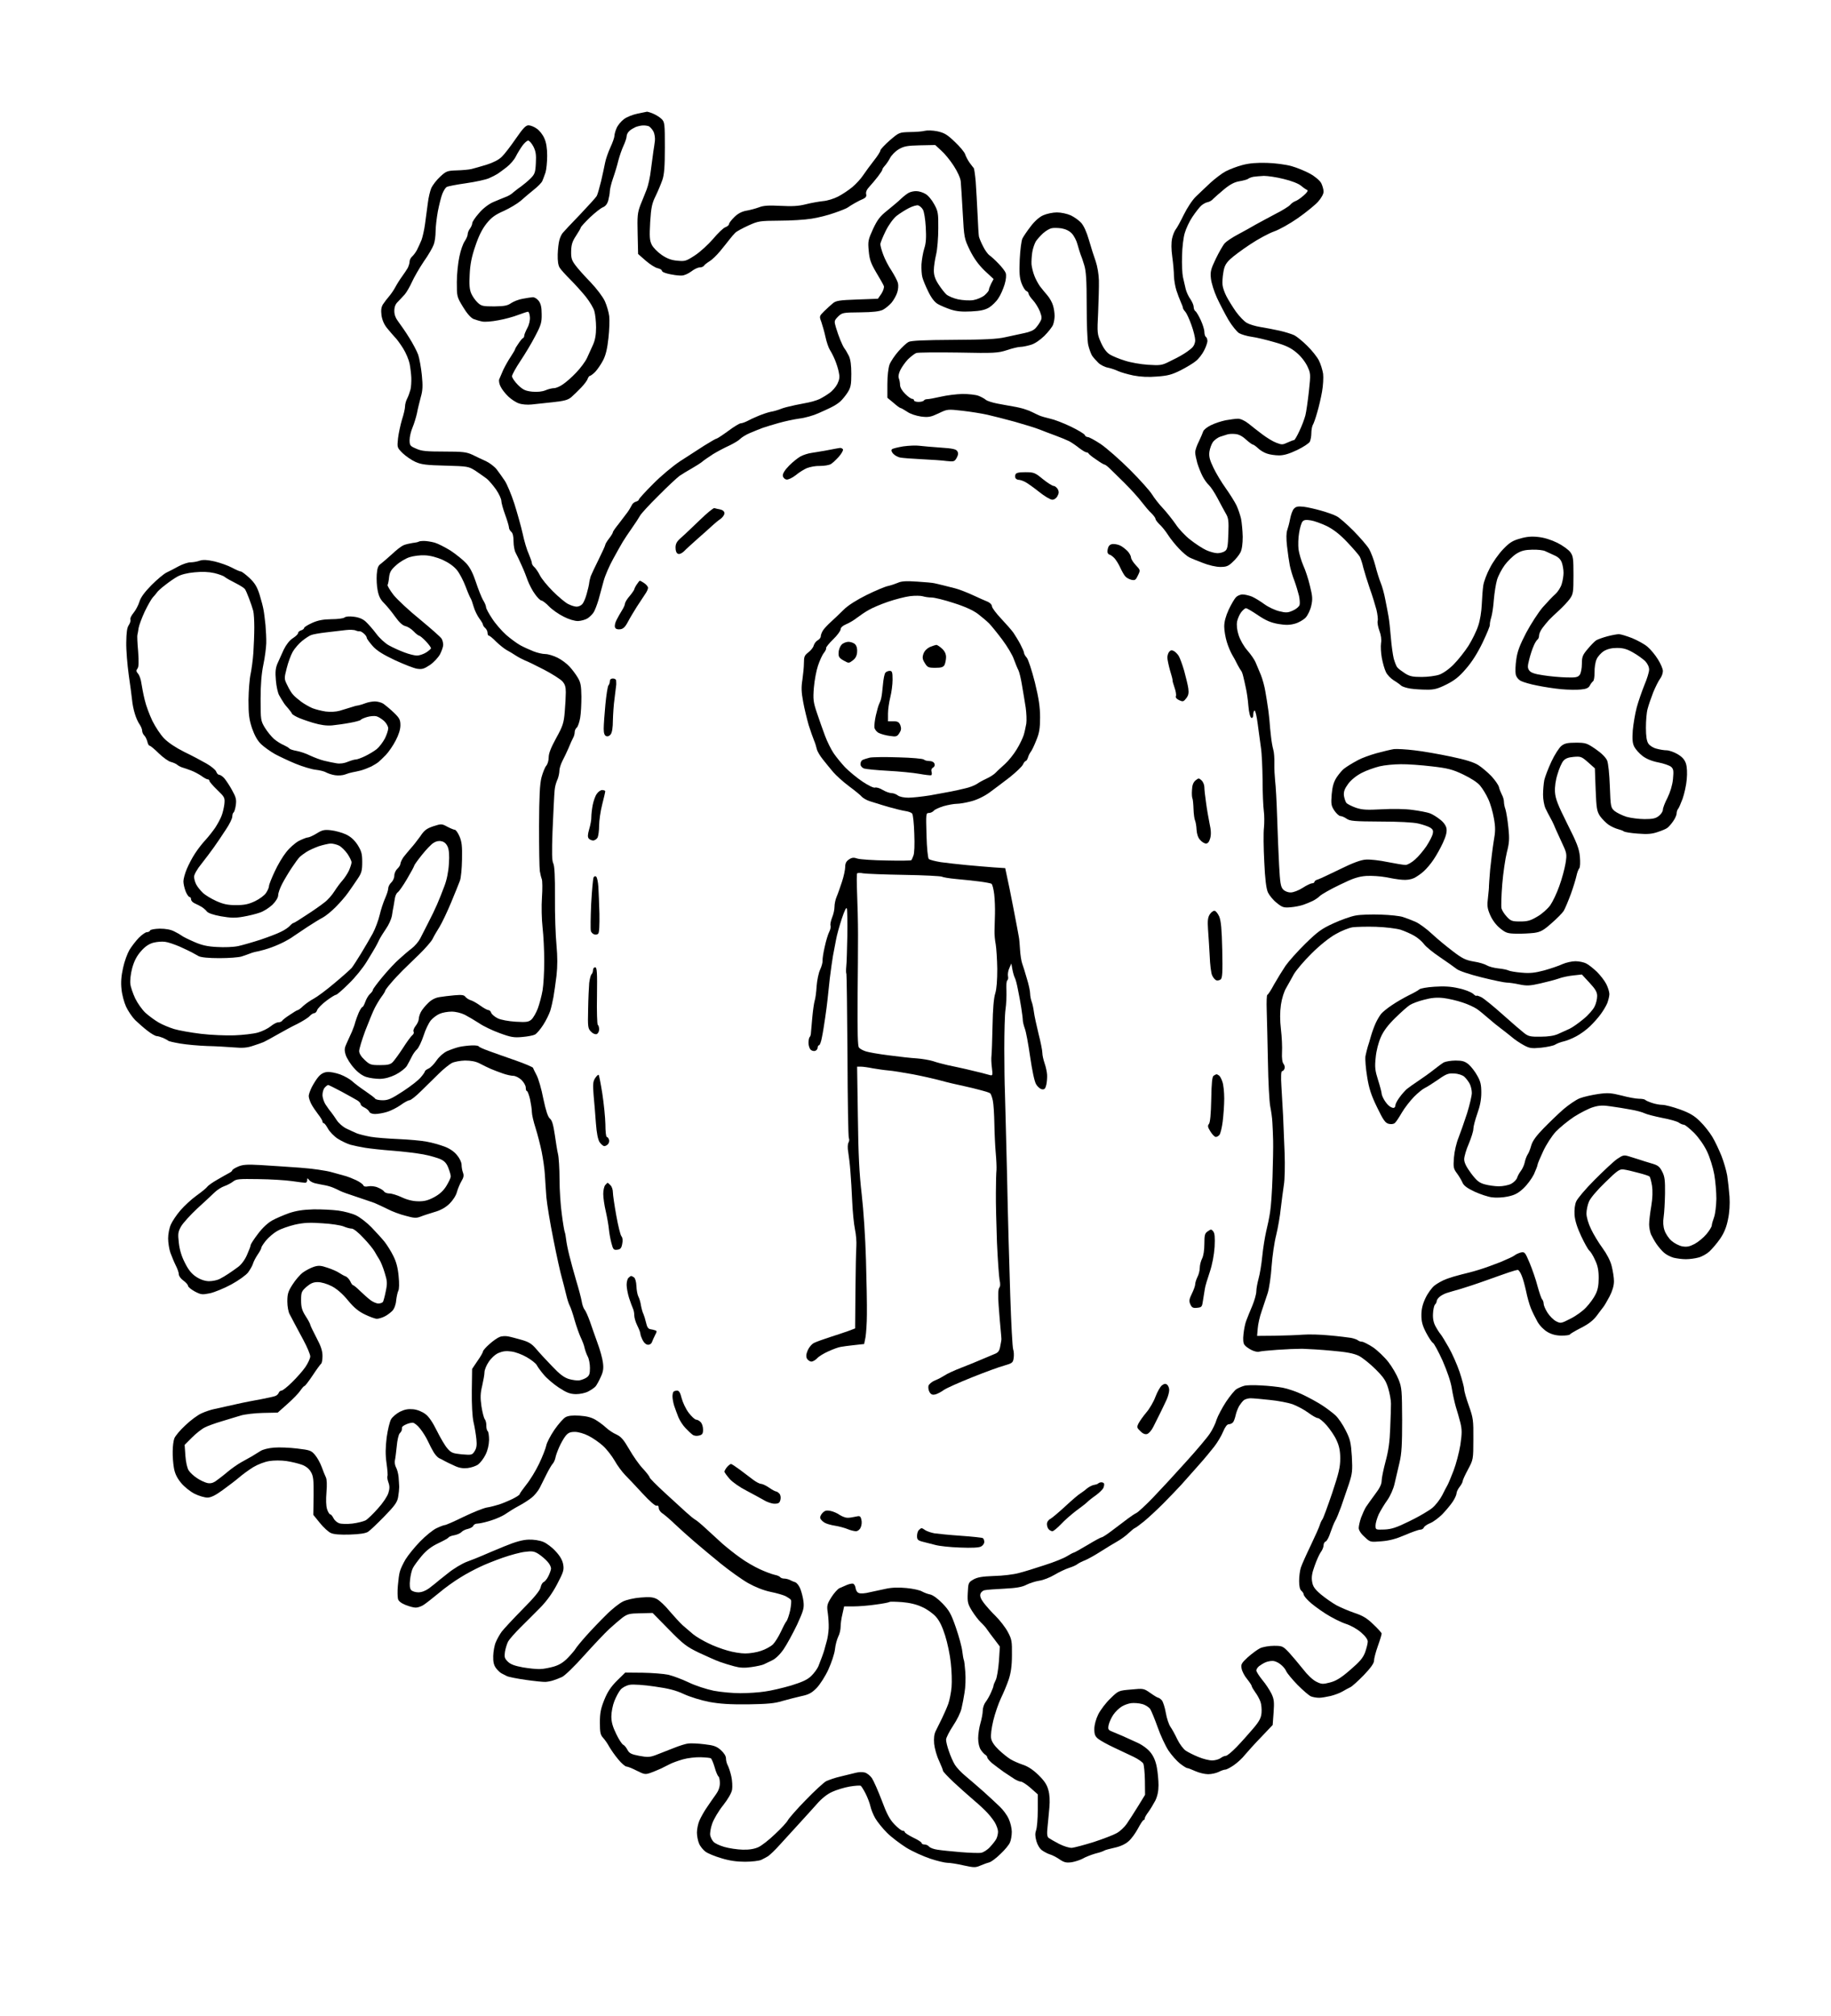
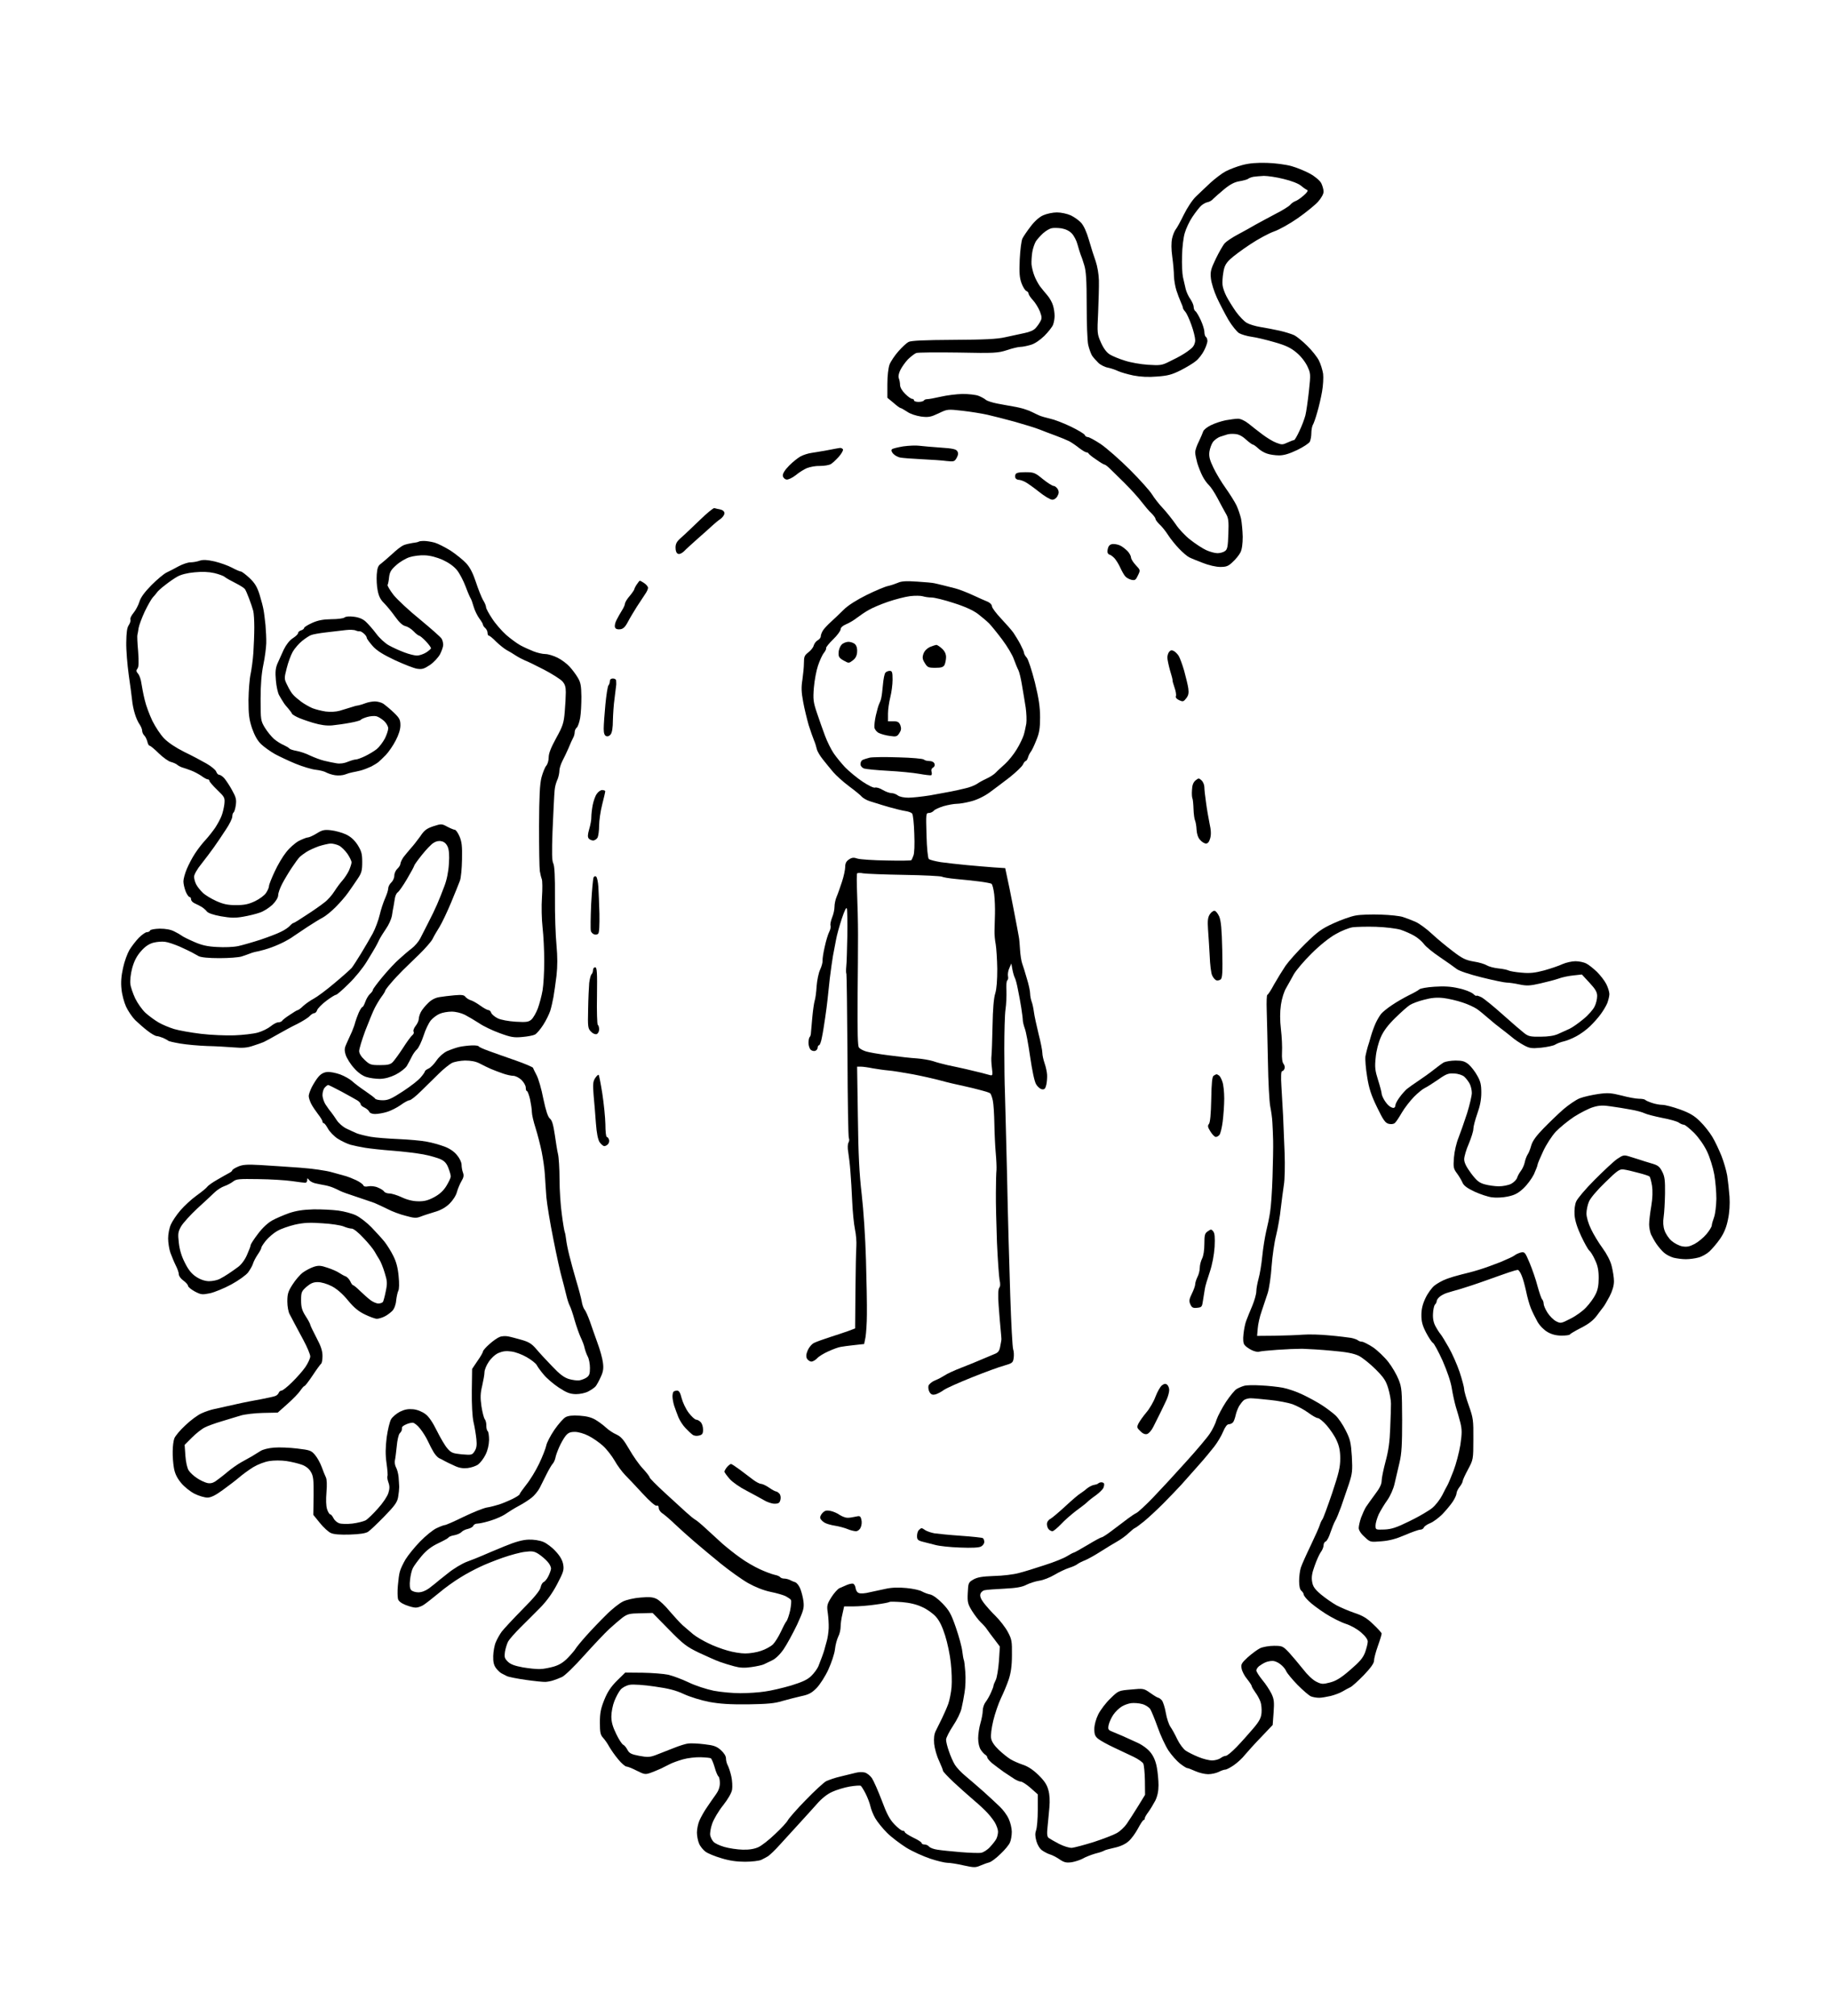
<svg xmlns="http://www.w3.org/2000/svg" version="1.0" width="1198pt" height="1319pt" viewBox="0 0 1198 1319" preserveAspectRatio="xMidYMid meet">
  <g transform="translate(0,1319) scale(0.1,-0.1)" fill="#000000" stroke="none">
    <g>
-       <path d="M4233 12459 c-4 -1 -33 -7 -63 -13 -30 -6 -70 -22 -88 -36 -19 -14 -40 -40 -48 -59 -8 -18 -14 -41 -14 -51 0 -10 -12 -44 -27 -76 -15 -33 -30 -77 -34 -99 -4 -22 -16 -76 -26 -120 -11 -44 -23 -88 -29 -98 -5 -9 -55 -64 -109 -121 -55 -57 -106 -111 -113 -120 -8 -9 -18 -31 -22 -47 -5 -17 -10 -59 -11 -94 -1 -43 3 -71 13 -87 8 -13 40 -48 70 -78 30 -30 76 -81 101 -112 25 -32 51 -74 56 -95 6 -21 11 -69 11 -106 0 -47 -6 -82 -20 -113 -11 -24 -29 -63 -39 -86 -11 -24 -43 -67 -71 -96 -27 -29 -67 -64 -87 -77 -19 -14 -46 -25 -58 -25 -12 0 -38 -6 -56 -14 -22 -9 -53 -12 -87 -9 -45 5 -60 12 -93 44 -21 21 -39 47 -39 57 0 10 25 55 55 100 30 45 74 118 97 163 38 72 43 89 42 144 0 46 -6 69 -20 87 -11 14 -28 24 -39 23 -11 -1 -40 -5 -65 -10 -25 -4 -58 -17 -75 -28 -24 -17 -44 -21 -111 -22 -74 0 -85 2 -109 25 -15 14 -34 41 -42 60 -11 26 -14 58 -10 125 3 65 13 116 37 185 22 66 44 110 73 147 33 41 57 58 114 83 39 18 89 48 110 66 21 19 59 51 85 72 26 20 51 46 56 57 5 11 14 36 21 56 6 19 11 69 11 110 0 50 -6 87 -19 115 -10 23 -32 51 -49 62 -16 12 -41 22 -54 22 -18 0 -36 -19 -83 -87 -33 -48 -74 -102 -92 -119 -20 -20 -56 -38 -100 -52 -37 -11 -81 -24 -98 -28 -16 -4 -60 -8 -97 -9 -62 -2 -69 -5 -108 -41 -23 -21 -49 -55 -58 -74 -8 -19 -19 -64 -23 -100 -5 -36 -13 -96 -18 -135 -5 -38 -16 -86 -23 -105 -8 -19 -21 -49 -30 -66 -9 -17 -24 -36 -32 -43 -9 -8 -16 -22 -16 -32 0 -11 -6 -29 -12 -42 -7 -12 -24 -38 -38 -57 -14 -19 -34 -51 -44 -70 -10 -19 -29 -46 -41 -60 -12 -14 -30 -37 -39 -51 -12 -19 -14 -38 -10 -73 5 -31 17 -60 38 -85 17 -21 39 -46 49 -57 11 -10 35 -43 54 -73 19 -30 38 -76 43 -101 5 -26 10 -67 11 -91 1 -24 -1 -59 -5 -77 -5 -18 -14 -45 -22 -60 -8 -15 -14 -38 -14 -52 0 -14 -9 -53 -20 -86 -10 -34 -22 -89 -26 -123 -6 -60 -6 -60 31 -97 21 -20 59 -46 84 -57 38 -17 72 -21 196 -24 145 -4 150 -5 195 -33 25 -17 58 -40 74 -52 15 -12 43 -45 62 -72 19 -28 34 -61 34 -73 0 -12 11 -53 25 -91 14 -38 25 -76 25 -84 0 -9 7 -21 15 -28 10 -8 15 -30 15 -62 0 -28 6 -62 14 -76 8 -15 26 -52 39 -82 14 -30 32 -76 41 -102 10 -25 30 -65 47 -87 16 -23 35 -41 42 -41 6 0 29 -17 49 -38 20 -21 63 -51 95 -67 35 -18 72 -29 95 -29 21 1 49 9 63 18 13 9 31 26 39 39 8 12 22 49 32 82 9 33 24 89 34 125 10 36 38 100 62 143 23 43 52 93 63 112 11 18 38 59 60 90 22 31 46 68 53 81 7 13 61 72 121 131 59 60 121 117 137 129 16 11 52 33 79 48 28 16 59 36 70 45 11 10 43 31 70 49 28 17 75 42 106 56 31 15 63 34 72 44 10 10 38 28 65 39 26 11 63 26 82 33 19 7 67 21 105 32 39 11 99 24 135 29 36 4 92 20 125 35 33 15 74 33 90 42 17 8 41 24 54 36 13 12 34 38 47 58 20 32 24 50 24 121 0 57 -5 95 -16 118 -10 19 -22 41 -29 49 -6 8 -18 33 -27 55 -9 22 -22 59 -29 83 -12 41 -11 44 14 70 27 26 31 27 145 28 86 1 126 6 149 17 17 9 42 30 56 46 14 17 31 47 37 66 7 20 9 48 5 63 -4 15 -23 51 -42 81 -20 29 -44 76 -54 104 -11 29 -19 59 -19 69 0 9 16 48 35 87 21 42 50 81 72 99 21 16 57 39 81 51 24 12 51 20 60 17 9 -3 23 -15 30 -27 8 -12 16 -63 19 -114 4 -70 2 -106 -10 -142 -8 -26 -16 -73 -18 -103 -1 -30 1 -68 6 -85 4 -16 21 -58 38 -92 20 -42 41 -69 62 -82 17 -10 55 -26 84 -36 40 -13 75 -16 135 -13 62 3 91 10 118 26 19 12 47 39 60 60 14 20 32 61 41 91 10 33 12 61 7 75 -4 11 -25 39 -47 61 -21 22 -48 47 -60 55 -11 8 -30 35 -42 60 -13 25 -24 53 -26 62 -2 9 -6 74 -9 145 -3 70 -9 166 -12 213 -4 47 -10 87 -13 90 -3 3 -15 19 -27 35 -12 17 -25 42 -29 55 -4 14 -35 51 -68 82 -50 48 -69 59 -115 69 -30 6 -66 7 -81 3 -14 -4 -58 -8 -97 -8 -71 -2 -71 -2 -133 -55 -33 -29 -61 -59 -61 -66 0 -7 -19 -37 -43 -67 -23 -29 -54 -72 -69 -94 -15 -23 -47 -58 -71 -78 -24 -20 -66 -48 -93 -62 -27 -14 -71 -28 -99 -30 -27 -3 -79 -12 -114 -21 -47 -12 -89 -14 -165 -10 -77 4 -111 2 -141 -10 -22 -8 -59 -18 -83 -22 -28 -5 -55 -19 -77 -41 -19 -19 -35 -39 -35 -46 0 -7 -11 -16 -24 -21 -13 -4 -49 -39 -80 -76 -32 -37 -85 -86 -119 -108 -58 -38 -66 -40 -115 -35 -39 3 -68 14 -103 38 -26 18 -56 48 -65 67 -14 29 -15 53 -10 148 6 96 12 123 36 171 15 31 35 79 44 105 12 36 16 87 16 212 0 154 -1 166 -21 186 -11 11 -36 27 -55 35 -18 8 -37 13 -41 13z m-26 -90 c12 1 29 -2 38 -5 8 -4 22 -19 30 -34 8 -15 12 -43 10 -61 -2 -19 -7 -50 -10 -69 -3 -19 -10 -73 -16 -120 -5 -47 -18 -105 -28 -130 -10 -25 -28 -71 -41 -102 -19 -51 -21 -72 -18 -189 l3 -131 50 -44 c28 -24 62 -46 78 -49 15 -4 27 -10 27 -15 0 -4 7 -11 17 -14 9 -4 32 -10 52 -13 20 -4 48 -7 62 -6 15 0 42 12 61 26 19 15 44 27 56 27 11 0 24 5 28 11 3 6 20 19 36 29 17 10 48 40 70 67 22 26 49 61 61 76 12 16 29 35 38 44 9 9 48 30 85 47 66 30 75 31 204 32 74 0 169 6 210 13 41 6 109 23 150 38 41 14 81 30 88 36 7 5 27 18 45 28 17 10 43 23 56 28 16 8 22 17 18 31 -3 13 4 30 21 48 15 16 40 46 57 68 16 21 29 41 28 44 -1 3 6 14 16 25 10 11 26 34 35 52 9 17 34 43 56 56 34 20 55 24 139 26 l100 2 39 -36 c22 -19 59 -64 82 -100 24 -37 44 -80 46 -102 2 -21 8 -113 13 -206 9 -165 10 -168 47 -245 27 -54 56 -94 96 -133 l59 -55 -16 -30 c-8 -16 -15 -34 -15 -41 0 -6 -13 -22 -29 -36 -16 -13 -49 -27 -73 -31 -24 -4 -69 -1 -99 5 -29 6 -64 21 -77 32 -12 11 -36 42 -52 67 -22 34 -30 59 -30 91 0 24 7 71 15 104 8 33 14 109 14 170 1 101 -2 114 -27 159 -15 28 -40 58 -57 67 -16 10 -43 18 -58 18 -16 1 -38 -4 -50 -10 -12 -6 -35 -24 -52 -40 -16 -16 -57 -50 -89 -76 -48 -38 -65 -60 -94 -122 -32 -70 -34 -80 -28 -143 5 -57 14 -81 49 -141 24 -40 47 -80 50 -89 3 -9 -4 -31 -16 -50 l-23 -33 -136 -5 c-117 -4 -139 -8 -159 -25 -13 -11 -39 -34 -57 -52 -32 -32 -32 -33 -18 -70 7 -21 20 -65 27 -98 7 -33 20 -71 29 -85 9 -14 24 -43 33 -65 9 -22 21 -58 25 -80 7 -31 5 -48 -9 -77 -10 -20 -33 -47 -51 -59 -17 -13 -47 -31 -65 -40 -18 -9 -63 -22 -100 -28 -38 -7 -86 -17 -108 -23 -22 -5 -49 -14 -60 -19 -11 -4 -35 -11 -54 -14 -18 -4 -54 -16 -80 -27 -25 -10 -58 -26 -73 -34 -14 -7 -33 -14 -41 -14 -8 0 -45 -22 -82 -50 -37 -27 -72 -50 -76 -50 -5 0 -41 -21 -81 -46 -40 -26 -111 -72 -158 -102 -47 -31 -127 -98 -177 -149 -51 -51 -93 -97 -93 -102 0 -5 -9 -11 -20 -14 -11 -3 -23 -14 -27 -24 -5 -10 -17 -31 -28 -46 -11 -15 -37 -49 -57 -75 -21 -26 -38 -50 -38 -55 0 -5 -11 -23 -25 -41 -14 -18 -25 -37 -25 -42 0 -5 -20 -48 -43 -95 -24 -48 -47 -97 -52 -110 -4 -13 -9 -33 -10 -44 -1 -11 -8 -42 -16 -70 -7 -27 -20 -58 -28 -67 -8 -10 -25 -18 -38 -18 -13 0 -38 8 -57 18 -19 10 -63 47 -99 83 -35 35 -74 82 -85 105 -11 22 -28 46 -36 53 -9 8 -16 19 -16 26 0 7 -9 33 -20 59 -12 25 -30 85 -40 133 -11 49 -36 138 -55 198 -20 61 -48 128 -63 150 -15 22 -38 55 -52 73 -14 18 -45 42 -70 54 -25 11 -65 30 -89 42 -39 18 -63 21 -185 21 -116 0 -149 3 -183 19 -40 17 -43 21 -43 57 0 21 9 58 19 81 10 24 23 66 29 93 5 28 17 75 25 106 13 44 14 74 7 145 -5 49 -16 109 -24 133 -9 24 -35 74 -58 110 -22 36 -54 82 -69 102 -20 26 -29 48 -29 74 0 26 7 45 23 60 12 12 32 34 45 48 12 14 33 50 47 81 14 31 49 92 78 135 30 42 59 93 65 111 7 18 12 57 12 85 0 29 7 89 15 133 9 45 22 97 30 116 8 19 20 38 27 42 7 5 64 16 128 25 63 9 131 24 150 33 19 8 44 21 55 28 11 7 38 27 60 44 23 18 50 49 60 70 11 22 31 54 44 72 13 17 29 32 37 32 7 0 23 -18 34 -39 16 -32 19 -54 16 -109 -3 -61 -7 -72 -35 -100 -17 -17 -46 -41 -64 -54 -18 -12 -40 -30 -51 -39 -10 -10 -32 -23 -50 -29 -17 -7 -53 -21 -80 -33 -29 -13 -66 -41 -92 -72 -24 -27 -44 -57 -44 -65 0 -9 -7 -25 -15 -36 -8 -10 -15 -27 -15 -37 0 -10 -9 -30 -19 -45 -11 -15 -27 -60 -35 -100 -9 -40 -17 -116 -17 -168 0 -94 0 -96 40 -162 25 -42 51 -71 68 -79 15 -6 42 -14 58 -17 17 -4 64 0 105 8 41 7 100 23 130 35 30 11 59 21 65 21 5 0 11 -16 12 -35 2 -20 -5 -51 -17 -72 -11 -21 -20 -43 -20 -50 0 -6 -3 -13 -7 -15 -5 -1 -18 -17 -30 -35 -13 -18 -23 -35 -23 -39 0 -3 -13 -25 -28 -48 -15 -22 -37 -61 -49 -86 -11 -25 -23 -53 -27 -63 -3 -10 1 -32 10 -48 8 -17 31 -46 50 -64 19 -18 50 -39 70 -45 19 -7 56 -10 82 -7 26 3 89 10 140 15 75 8 99 15 120 33 15 13 44 41 64 62 20 21 40 47 43 58 4 10 10 19 14 19 5 0 21 12 36 27 15 16 38 50 52 77 17 34 27 77 34 144 6 52 8 116 5 143 -3 26 -16 70 -28 97 -13 29 -54 83 -93 124 -39 40 -84 90 -100 112 -24 32 -29 47 -28 92 1 43 8 65 32 101 17 26 31 50 31 54 0 4 27 34 60 66 34 32 72 62 86 67 16 7 28 22 34 45 5 20 10 46 10 59 0 12 9 51 21 85 12 34 28 87 35 117 8 30 23 74 34 97 11 24 20 51 20 61 0 11 8 26 18 35 9 9 29 20 42 26 14 5 35 10 47 10z" />
-     </g>
+       </g>
    <g>
      <path d="M8289 12124 c-66 2 -115 -2 -160 -14 -35 -9 -84 -28 -109 -41 -25 -13 -69 -47 -99 -74 -29 -28 -73 -68 -96 -91 -24 -23 -58 -75 -80 -120 -21 -43 -45 -87 -53 -96 -7 -9 -18 -35 -23 -58 -6 -28 -6 -70 1 -120 6 -43 11 -100 11 -127 1 -26 8 -68 16 -93 8 -25 21 -59 29 -77 8 -17 14 -34 14 -39 0 -4 7 -15 16 -25 8 -9 26 -48 39 -85 14 -38 25 -83 25 -100 0 -19 -8 -38 -22 -51 -13 -12 -39 -31 -58 -42 -19 -12 -59 -33 -89 -47 -49 -25 -61 -26 -140 -21 -47 3 -115 15 -151 27 -36 11 -80 29 -98 40 -21 13 -41 39 -58 77 -25 56 -26 62 -19 198 3 77 6 172 5 210 -1 40 -10 93 -21 125 -11 30 -31 93 -44 139 -16 55 -34 94 -52 114 -15 16 -46 38 -68 48 -22 10 -62 19 -90 19 -27 0 -68 -9 -90 -19 -25 -11 -56 -39 -81 -72 -23 -30 -47 -65 -54 -79 -7 -13 -15 -75 -18 -137 -4 -91 -1 -122 12 -157 9 -25 24 -47 31 -50 8 -3 15 -11 15 -18 0 -6 13 -26 29 -43 15 -16 35 -49 45 -73 13 -35 14 -46 3 -65 -6 -12 -20 -32 -31 -44 -12 -14 -39 -26 -75 -33 -31 -7 -87 -19 -125 -27 -52 -12 -135 -16 -340 -17 -189 -1 -277 -5 -292 -14 -12 -6 -41 -33 -65 -60 -24 -27 -51 -67 -59 -88 -8 -23 -14 -74 -14 -128 l0 -89 40 -33 c21 -19 42 -34 46 -34 4 0 23 -11 43 -24 21 -15 59 -27 92 -32 48 -6 63 -3 114 21 58 28 59 28 156 17 54 -6 127 -18 163 -26 36 -8 117 -29 180 -46 63 -18 135 -40 160 -50 25 -10 72 -28 105 -40 33 -12 74 -29 90 -37 17 -9 46 -29 66 -45 20 -15 41 -28 47 -28 6 0 12 -3 14 -7 2 -5 24 -23 50 -40 25 -18 50 -33 54 -33 5 0 20 -11 34 -25 14 -13 58 -57 99 -97 40 -40 90 -95 111 -123 21 -27 49 -61 64 -74 14 -14 26 -30 26 -36 0 -6 12 -22 26 -36 15 -13 40 -44 56 -69 15 -24 48 -65 72 -90 24 -25 54 -51 67 -57 13 -7 54 -23 90 -37 37 -15 86 -26 113 -26 40 0 53 5 82 33 19 17 42 46 50 62 10 19 15 56 15 103 -1 40 -6 93 -11 118 -6 25 -19 64 -30 87 -11 23 -43 74 -70 112 -28 39 -64 99 -81 135 -24 50 -30 73 -26 104 3 21 14 51 24 65 11 13 32 29 49 34 16 5 36 11 44 14 8 3 31 5 50 3 23 -1 47 -13 72 -36 21 -19 42 -34 47 -34 4 0 19 -11 32 -23 13 -13 39 -29 58 -35 19 -7 55 -12 80 -12 32 0 68 11 118 35 40 19 77 44 83 54 5 11 10 36 10 55 0 20 4 44 9 54 6 9 19 46 29 82 11 36 25 97 32 137 7 39 10 92 7 117 -4 25 -16 65 -28 88 -12 23 -46 66 -76 95 -29 29 -67 60 -84 69 -17 8 -61 22 -97 30 -37 8 -93 19 -125 24 -32 5 -72 17 -89 27 -18 10 -49 43 -71 73 -21 30 -49 75 -62 100 -13 25 -25 59 -26 75 -2 17 0 53 5 81 6 40 15 59 44 87 20 19 80 64 132 98 52 35 122 72 155 84 33 11 103 50 156 87 53 37 113 86 133 108 21 24 36 50 36 66 0 14 -7 38 -15 55 -9 17 -39 43 -73 62 -31 17 -86 40 -122 50 -36 10 -108 20 -161 21z m-20 -85 c24 0 82 -8 129 -20 51 -12 97 -30 114 -44 15 -13 33 -25 40 -28 9 -3 1 -16 -22 -36 -19 -17 -44 -34 -54 -37 -11 -4 -27 -15 -35 -25 -9 -10 -52 -37 -96 -59 -44 -23 -102 -55 -130 -70 -27 -16 -79 -45 -115 -64 -36 -19 -75 -45 -86 -57 -12 -13 -38 -59 -59 -102 -33 -69 -37 -85 -32 -130 3 -29 21 -86 40 -127 19 -41 53 -106 75 -144 22 -37 54 -76 69 -86 16 -9 53 -20 83 -24 30 -4 97 -20 148 -35 71 -20 106 -36 142 -66 30 -24 58 -60 73 -90 23 -49 23 -52 11 -165 -7 -63 -17 -134 -23 -158 -6 -23 -23 -69 -39 -102 -15 -33 -31 -60 -35 -60 -5 0 -24 -7 -43 -16 -32 -15 -38 -15 -74 -1 -22 8 -62 33 -90 54 -28 21 -69 53 -91 71 -24 19 -52 32 -69 32 -15 0 -51 -5 -80 -10 -29 -6 -73 -20 -98 -33 -25 -12 -47 -30 -50 -41 -3 -10 -16 -39 -28 -65 -13 -25 -24 -57 -24 -71 0 -14 7 -46 14 -71 8 -26 23 -64 34 -85 11 -22 30 -48 42 -59 12 -11 37 -49 56 -85 19 -36 43 -81 54 -100 18 -30 20 -49 17 -134 -3 -82 -6 -101 -22 -112 -10 -8 -33 -14 -49 -14 -17 0 -50 9 -74 20 -24 11 -70 41 -103 67 -34 26 -77 72 -97 103 -21 30 -58 77 -84 105 -26 27 -57 68 -70 89 -13 22 -78 95 -145 162 -67 67 -153 142 -191 168 -38 25 -76 46 -85 46 -8 0 -17 6 -20 14 -3 7 -44 32 -92 55 -48 23 -108 46 -133 51 -26 6 -58 15 -72 21 -14 6 -34 16 -44 21 -11 6 -33 15 -50 20 -17 6 -51 14 -76 18 -25 4 -71 13 -104 19 -32 6 -66 17 -75 24 -9 8 -31 20 -49 27 -18 7 -65 12 -105 12 -40 -1 -104 -9 -142 -18 -39 -9 -78 -16 -87 -16 -10 0 -20 -3 -23 -9 -4 -5 -19 -9 -36 -9 -16 0 -29 5 -29 10 0 6 -5 10 -12 10 -7 0 -27 14 -45 32 -20 19 -33 42 -34 57 0 15 -4 35 -8 45 -5 12 -1 33 10 55 10 20 32 51 50 70 19 18 43 37 54 41 11 4 135 5 275 3 239 -5 259 -3 319 16 35 12 74 21 87 21 14 0 43 6 67 13 26 7 60 30 90 59 26 26 52 59 57 73 6 15 10 41 10 58 0 18 -4 48 -10 67 -5 19 -22 50 -37 67 -16 18 -37 45 -49 60 -11 16 -28 46 -36 68 -9 22 -17 56 -19 75 -1 19 1 55 5 80 4 25 15 56 23 70 9 14 30 37 47 53 17 15 41 30 54 33 12 4 42 3 66 0 28 -5 52 -16 69 -34 14 -15 31 -47 37 -72 7 -25 16 -54 20 -65 5 -11 16 -42 24 -70 12 -39 16 -98 16 -262 0 -116 4 -233 10 -260 6 -26 18 -58 25 -70 8 -12 27 -33 42 -48 15 -14 44 -28 63 -31 19 -4 49 -14 65 -22 17 -8 62 -21 100 -29 46 -9 99 -12 155 -7 70 5 97 12 155 41 39 20 84 47 100 61 17 13 40 43 52 66 12 22 22 51 23 63 0 12 -4 25 -10 28 -5 3 -10 18 -10 33 0 15 -11 50 -24 78 -13 28 -29 55 -35 58 -6 4 -11 16 -11 28 0 11 -10 33 -21 50 -12 16 -26 46 -31 66 -5 20 -13 56 -18 78 -5 23 -8 86 -6 140 1 55 9 122 18 150 8 28 30 76 50 105 20 30 46 63 57 73 12 11 31 21 42 23 12 2 28 11 37 22 10 10 42 38 72 63 39 32 68 47 100 52 24 4 49 11 55 15 5 5 21 11 35 14 14 2 45 5 69 6z" />
    </g>
    <g>
      <path d="M6015 10273 c-22 3 -69 1 -105 -4 -36 -6 -69 -14 -74 -19 -6 -6 -3 -17 8 -29 10 -11 30 -22 45 -25 14 -3 78 -8 141 -11 63 -3 138 -8 165 -12 47 -5 51 -3 65 22 10 19 11 31 3 43 -8 13 -32 18 -109 23 -54 4 -117 9 -139 12z" />
    </g>
    <g>
      <path d="M5497 10259 c-7 -1 -43 -7 -82 -15 -38 -7 -87 -15 -107 -18 -21 -3 -52 -13 -69 -22 -17 -9 -51 -36 -76 -61 -29 -30 -43 -53 -41 -67 2 -12 12 -22 24 -24 11 -2 38 11 60 28 21 18 55 39 74 47 19 8 58 15 85 14 28 0 59 5 71 12 11 6 35 29 53 49 18 21 30 42 26 48 -3 5 -12 9 -18 9z" />
    </g>
    <g>
      <path d="M6709 10100 c-43 0 -61 -4 -65 -15 -3 -8 -3 -19 1 -25 3 -5 13 -10 21 -10 8 0 27 -6 42 -14 15 -8 56 -37 91 -65 35 -28 73 -51 86 -51 13 0 27 10 34 24 10 18 10 29 2 45 -7 11 -19 21 -27 21 -8 0 -40 20 -71 45 -51 42 -59 45 -114 45z" />
    </g>
    <g>
-       <path d="M8529 9874 c-37 4 -50 1 -63 -13 -9 -9 -20 -40 -25 -67 -5 -27 -14 -60 -19 -74 -6 -16 -7 -55 -1 -105 5 -44 13 -100 18 -125 5 -25 18 -70 30 -100 11 -30 24 -74 30 -98 5 -23 7 -51 4 -61 -3 -10 -22 -27 -43 -36 -33 -15 -45 -16 -89 -5 -27 6 -72 27 -98 46 -26 19 -63 42 -82 50 -18 7 -46 14 -61 14 -15 0 -35 -9 -44 -19 -10 -11 -31 -47 -47 -81 -19 -42 -29 -78 -29 -110 0 -26 8 -72 17 -101 9 -30 25 -67 35 -84 10 -16 26 -46 35 -65 10 -19 21 -37 24 -40 3 -3 9 -18 13 -35 4 -16 12 -50 17 -75 6 -25 14 -78 17 -119 4 -46 12 -76 20 -79 7 -2 12 6 12 22 0 14 4 26 9 26 5 0 14 -39 20 -87 7 -49 16 -118 21 -155 6 -37 10 -133 11 -215 0 -81 4 -171 8 -200 4 -28 4 -78 1 -109 -4 -32 -3 -133 2 -224 5 -114 13 -176 24 -200 9 -19 34 -50 57 -68 37 -30 46 -33 92 -29 27 2 66 10 85 17 19 7 46 18 58 24 13 6 35 20 48 33 13 12 73 46 132 74 86 42 119 53 172 57 36 2 92 -2 125 -8 33 -7 81 -15 107 -17 30 -3 58 1 80 11 18 9 47 29 64 45 17 15 46 49 63 75 18 26 46 76 62 111 21 46 27 72 23 95 -4 19 -20 41 -43 58 -20 16 -49 34 -66 40 -16 6 -67 16 -113 22 -50 7 -131 8 -201 4 -97 -5 -127 -4 -169 10 -28 10 -56 24 -63 32 -6 8 -13 30 -16 48 -2 26 4 44 29 78 21 27 54 53 89 71 31 16 83 34 115 42 33 8 95 14 139 14 44 1 135 -6 203 -14 104 -12 136 -20 205 -53 50 -24 94 -52 111 -73 16 -19 40 -58 53 -87 14 -29 30 -85 37 -125 11 -60 11 -87 -1 -153 -7 -43 -17 -126 -23 -183 -5 -57 -8 -107 -8 -110 1 -3 -2 -36 -6 -72 -7 -56 -5 -73 14 -117 14 -32 38 -65 64 -86 38 -31 49 -35 107 -36 35 -1 87 2 115 5 44 6 62 16 115 63 35 30 71 67 80 81 9 15 30 65 47 111 17 47 33 101 37 120 4 19 12 41 18 48 6 7 7 38 4 76 -5 53 -19 89 -83 216 -62 124 -77 163 -80 207 -2 34 4 78 17 118 10 35 27 73 37 85 13 16 32 24 68 27 46 4 52 2 94 -35 l45 -40 5 -138 c5 -125 8 -143 29 -175 14 -19 39 -45 57 -57 18 -12 45 -24 61 -28 15 -4 33 -10 38 -15 6 -4 46 -11 90 -14 62 -5 92 -3 130 10 28 9 57 21 65 28 9 7 26 26 38 44 12 17 22 40 22 50 0 10 4 23 9 29 5 5 18 35 30 67 11 32 24 88 27 126 4 43 2 81 -5 104 -9 27 -25 44 -55 62 -24 14 -56 25 -72 25 -16 0 -46 5 -67 11 -20 5 -44 20 -52 33 -11 16 -16 49 -16 103 0 44 4 100 11 124 6 24 23 73 37 109 15 36 35 76 45 89 10 13 18 35 18 50 0 14 -15 49 -33 77 -17 28 -48 65 -67 81 -19 17 -65 42 -101 57 -36 14 -75 26 -87 26 -11 0 -45 -6 -75 -14 -30 -8 -63 -20 -73 -26 -11 -7 -36 -33 -56 -57 -33 -39 -38 -51 -38 -97 0 -29 -6 -61 -14 -72 -12 -16 -26 -19 -88 -17 -40 1 -108 7 -151 14 -56 8 -81 17 -91 31 -12 16 -12 28 -1 71 7 29 20 69 29 89 8 20 20 39 26 43 5 3 10 15 10 27 0 11 10 33 23 50 12 16 31 39 42 51 12 12 41 41 66 63 25 23 57 57 70 75 22 31 24 43 24 156 0 107 -2 125 -21 150 -11 15 -49 43 -85 61 -41 20 -86 34 -125 38 -43 5 -77 2 -120 -11 -48 -13 -69 -27 -110 -70 -28 -29 -67 -84 -86 -122 -20 -37 -39 -88 -43 -113 -4 -25 -8 -81 -10 -125 -2 -47 -11 -105 -24 -142 -11 -34 -40 -92 -63 -129 -24 -37 -67 -92 -96 -121 -31 -32 -70 -59 -95 -68 -23 -8 -75 -15 -115 -15 -59 0 -79 4 -110 24 -20 13 -43 30 -49 38 -7 7 -17 34 -24 58 -6 25 -15 88 -19 140 -4 52 -11 113 -15 135 -4 22 -13 72 -21 110 -7 39 -21 89 -30 110 -9 22 -25 72 -35 112 -10 39 -29 89 -41 110 -12 21 -58 74 -102 119 -45 45 -94 88 -111 96 -16 9 -61 25 -100 36 -38 11 -91 23 -116 26z m46 -89 c22 -3 69 -20 105 -37 45 -23 85 -53 135 -106 38 -40 75 -83 82 -95 6 -12 17 -44 23 -72 7 -27 26 -88 42 -135 17 -47 36 -110 44 -140 7 -30 11 -63 8 -73 -3 -11 2 -39 11 -64 11 -29 15 -58 11 -81 -3 -21 -1 -64 5 -97 6 -33 18 -75 27 -93 8 -18 32 -42 51 -54 20 -12 42 -28 49 -35 7 -6 34 -15 60 -19 26 -4 74 -7 107 -7 48 -1 73 6 129 34 52 26 83 50 128 103 38 43 77 105 109 172 27 57 49 109 47 116 -1 7 3 29 9 48 6 19 14 71 17 116 4 45 13 103 21 130 8 27 31 70 50 96 19 26 54 60 76 74 32 20 56 26 104 27 34 1 73 -3 86 -10 13 -6 41 -19 61 -28 25 -11 40 -27 47 -47 6 -17 11 -47 11 -66 0 -19 -5 -52 -12 -74 -6 -21 -25 -51 -42 -66 -17 -15 -54 -54 -83 -87 -28 -33 -76 -107 -107 -165 -42 -81 -58 -122 -65 -174 -6 -38 -7 -82 -4 -98 4 -18 16 -34 34 -44 16 -8 63 -22 106 -30 43 -9 114 -20 158 -24 44 -4 102 -5 128 -2 35 3 51 10 59 26 6 12 16 24 21 28 6 3 10 30 10 58 -1 29 5 68 13 85 7 18 29 42 47 54 24 14 51 21 87 21 40 0 65 -7 105 -30 29 -16 64 -42 79 -56 16 -17 26 -38 26 -56 0 -16 -14 -61 -31 -101 -16 -40 -39 -105 -50 -146 -11 -41 -22 -108 -26 -150 -4 -60 -2 -84 10 -108 9 -17 33 -44 54 -60 25 -19 61 -34 103 -42 36 -7 73 -20 84 -29 16 -15 17 -26 12 -81 -4 -40 -18 -85 -36 -122 -17 -32 -30 -67 -30 -78 0 -11 -12 -29 -26 -40 -21 -17 -41 -21 -94 -21 -36 0 -90 7 -118 15 -28 9 -63 26 -78 38 -25 22 -26 27 -31 161 -3 81 -10 151 -18 170 -9 20 -37 48 -75 74 -57 39 -65 42 -129 42 -54 0 -74 -4 -95 -21 -14 -11 -44 -57 -65 -102 -21 -45 -42 -100 -47 -122 -4 -22 -8 -65 -8 -95 0 -31 7 -70 16 -90 9 -19 23 -46 31 -60 8 -14 19 -36 25 -50 5 -14 27 -61 47 -105 37 -79 38 -81 28 -145 -6 -36 -24 -103 -41 -149 -16 -46 -43 -102 -59 -125 -16 -22 -53 -56 -83 -73 -45 -27 -64 -33 -113 -33 -53 0 -62 3 -88 31 -16 17 -32 42 -35 55 -3 13 -1 84 5 158 6 74 20 167 30 208 16 62 18 87 10 163 -5 50 -14 103 -19 119 -6 16 -10 38 -10 50 0 12 -6 33 -14 47 -7 14 -16 36 -19 50 -4 14 -26 45 -49 70 -24 25 -62 57 -85 72 -30 19 -84 36 -180 56 -76 16 -183 35 -238 41 -56 7 -116 10 -135 8 -19 -3 -70 -15 -114 -27 -43 -12 -97 -32 -119 -44 -22 -12 -47 -26 -56 -32 -9 -5 -26 -17 -37 -25 -11 -8 -33 -34 -48 -56 -20 -31 -28 -59 -33 -112 -5 -64 -3 -75 18 -107 13 -19 31 -35 39 -35 9 0 27 -8 40 -17 22 -16 51 -18 220 -19 120 0 216 -5 250 -13 30 -7 65 -19 78 -27 18 -12 21 -20 16 -42 -4 -15 -22 -50 -41 -79 -19 -28 -52 -68 -74 -87 -22 -20 -50 -36 -63 -36 -13 0 -66 9 -117 19 -52 11 -116 18 -142 16 -33 -2 -85 -21 -170 -63 -67 -33 -132 -63 -144 -67 -13 -3 -23 -11 -23 -16 0 -5 -7 -9 -15 -9 -8 0 -36 -13 -62 -30 -26 -17 -61 -30 -78 -30 -19 0 -39 8 -50 20 -16 17 -20 45 -26 158 -4 75 -10 218 -13 317 -3 99 -9 205 -13 235 -3 30 -6 82 -5 114 1 33 -2 74 -7 90 -5 17 -12 56 -15 86 -4 30 -8 78 -10 105 -3 28 -7 68 -11 90 -3 22 -10 67 -16 100 -5 33 -19 83 -30 110 -12 28 -27 64 -34 81 -7 17 -31 52 -53 77 -24 27 -48 70 -58 101 -11 34 -14 66 -10 89 4 19 16 47 27 61 11 14 25 26 31 26 7 0 42 -21 79 -46 52 -35 83 -48 132 -57 49 -8 74 -8 110 2 25 7 56 25 70 40 13 14 30 49 36 76 10 43 9 62 -8 130 -10 44 -30 105 -44 135 -13 30 -27 78 -31 105 -3 28 -2 76 4 109 5 32 15 65 22 73 9 11 23 13 53 8z" />
-     </g>
+       </g>
    <g>
      <path d="M4674 9865 c-6 2 -49 -33 -95 -78 -47 -45 -101 -97 -122 -115 -29 -25 -37 -40 -37 -66 0 -22 6 -36 16 -40 10 -4 25 3 39 16 12 13 53 50 90 83 38 33 80 71 95 85 15 14 39 34 54 44 14 10 26 27 26 37 0 12 -10 21 -27 25 -16 3 -33 7 -39 9z" />
    </g>
    <g>
      <path d="M2774 9650 c-17 0 -33 -2 -35 -5 -3 -2 -20 -6 -39 -8 -19 -3 -46 -9 -60 -15 -14 -6 -48 -32 -76 -59 -29 -26 -62 -55 -73 -63 -17 -11 -23 -28 -26 -69 -2 -30 0 -77 6 -105 7 -37 18 -60 42 -83 17 -17 50 -57 72 -88 27 -38 49 -58 67 -62 14 -3 39 -18 54 -34 15 -16 32 -29 37 -29 4 0 24 -16 43 -36 19 -20 34 -41 34 -46 0 -4 -15 -17 -32 -28 -18 -11 -45 -20 -60 -20 -15 0 -52 9 -83 21 -30 11 -76 32 -101 46 -25 14 -62 48 -83 77 -21 28 -52 63 -67 77 -19 18 -45 29 -78 33 -29 4 -54 2 -62 -5 -7 -6 -46 -11 -86 -11 -54 -1 -87 -7 -125 -24 -29 -13 -53 -28 -53 -33 0 -5 -9 -13 -20 -16 -11 -3 -20 -12 -20 -18 0 -7 -16 -22 -35 -34 -21 -14 -43 -42 -59 -75 -13 -29 -32 -70 -41 -91 -12 -29 -15 -54 -10 -109 3 -39 13 -83 21 -97 8 -14 20 -35 27 -45 6 -11 22 -31 35 -45 12 -14 22 -28 22 -31 0 -3 15 -13 33 -22 17 -9 65 -26 105 -38 51 -15 88 -20 125 -17 29 3 81 10 117 17 35 6 67 15 70 19 3 5 22 13 42 19 21 6 48 8 60 5 13 -3 35 -17 51 -31 15 -14 27 -36 27 -48 0 -13 -10 -43 -22 -67 -13 -24 -36 -55 -53 -69 -16 -13 -51 -34 -76 -46 -25 -12 -52 -22 -61 -22 -9 0 -32 -7 -52 -15 -23 -10 -51 -14 -74 -10 -20 3 -57 11 -82 17 -25 6 -66 22 -92 34 -25 13 -65 26 -87 30 -23 4 -44 11 -47 15 -3 5 -20 15 -37 23 -18 7 -46 25 -64 40 -17 15 -44 48 -60 74 -27 45 -28 51 -28 187 0 96 6 167 18 225 10 47 18 110 19 140 1 30 -2 84 -5 120 -4 36 -9 81 -13 100 -3 19 -15 64 -26 100 -16 50 -31 75 -66 108 -25 23 -50 42 -56 42 -6 0 -32 11 -58 25 -26 14 -77 32 -114 41 -50 11 -74 12 -97 5 -16 -6 -44 -11 -61 -11 -17 0 -51 -12 -76 -25 -25 -14 -60 -32 -79 -41 -18 -8 -63 -46 -100 -83 -45 -46 -71 -81 -79 -109 -7 -23 -24 -55 -38 -72 -14 -17 -24 -36 -21 -44 3 -8 -2 -24 -10 -36 -12 -17 -16 -48 -17 -114 -1 -50 7 -145 16 -211 10 -66 19 -140 22 -165 2 -25 10 -65 18 -90 7 -25 21 -56 31 -70 9 -13 17 -32 17 -42 0 -9 6 -23 13 -30 8 -7 17 -26 21 -41 3 -15 10 -27 15 -27 5 0 32 -22 60 -50 28 -27 64 -53 79 -56 15 -4 34 -12 42 -19 8 -7 24 -15 35 -18 11 -3 36 -12 55 -19 19 -7 49 -23 67 -35 17 -13 36 -23 42 -23 6 0 11 -4 11 -10 0 -5 23 -32 51 -59 49 -47 51 -51 47 -93 -3 -24 -11 -59 -19 -78 -7 -19 -26 -53 -40 -75 -15 -22 -43 -58 -63 -80 -21 -22 -52 -62 -70 -90 -18 -27 -42 -73 -54 -102 -12 -28 -22 -65 -22 -81 0 -16 7 -46 15 -66 8 -20 20 -36 25 -36 6 0 10 -7 10 -15 0 -9 10 -20 23 -26 12 -5 32 -16 45 -23 12 -7 28 -21 35 -30 8 -11 42 -23 92 -32 63 -11 94 -12 145 -3 36 6 85 18 110 27 25 8 62 32 83 52 23 23 37 47 37 62 0 14 12 47 26 74 14 27 42 74 62 104 20 30 43 62 52 71 8 8 29 24 45 34 17 11 53 27 80 37 28 9 63 17 78 18 15 0 40 -6 56 -14 15 -8 39 -32 54 -53 15 -22 27 -47 27 -56 0 -9 -8 -33 -17 -54 -10 -21 -29 -49 -41 -63 -13 -14 -37 -46 -53 -71 -16 -26 -46 -60 -67 -75 -20 -16 -72 -53 -116 -81 -43 -29 -82 -53 -86 -53 -4 0 -14 -8 -24 -19 -9 -10 -35 -28 -59 -39 -23 -12 -82 -34 -132 -51 -49 -16 -115 -35 -146 -42 -33 -7 -92 -9 -140 -6 -62 3 -101 12 -150 34 -37 16 -73 34 -80 40 -8 6 -30 19 -49 28 -23 12 -56 18 -95 18 -34 -1 -61 -6 -63 -12 -2 -6 -11 -11 -21 -11 -9 0 -33 -17 -53 -37 -20 -21 -47 -56 -61 -79 -13 -22 -33 -75 -42 -118 -12 -54 -15 -95 -10 -140 3 -34 17 -86 30 -114 13 -28 40 -68 60 -88 21 -20 57 -52 81 -70 24 -19 51 -34 59 -34 8 0 27 -6 42 -12 15 -7 30 -15 33 -18 3 -4 39 -12 80 -19 41 -7 120 -14 175 -16 55 -1 133 -6 174 -9 57 -5 87 -3 125 10 28 9 60 20 71 25 11 5 52 27 90 49 39 22 97 54 131 70 33 17 69 39 79 50 10 11 24 20 31 20 7 0 16 9 19 20 4 11 30 38 59 60 29 22 58 40 64 40 6 0 44 33 84 73 41 39 94 105 118 145 25 40 50 83 57 95 7 12 18 34 25 49 7 14 27 46 44 71 17 24 34 62 38 83 3 22 8 50 11 64 2 14 6 38 9 54 3 16 11 33 19 37 7 5 35 44 60 87 26 44 47 83 47 87 0 4 22 35 50 70 27 34 61 70 76 79 16 11 35 15 52 11 18 -3 32 -16 41 -36 9 -21 12 -55 8 -112 -3 -52 -14 -106 -30 -147 -13 -36 -35 -90 -48 -120 -13 -30 -39 -84 -58 -120 -18 -36 -42 -82 -52 -102 -11 -21 -36 -50 -56 -65 -20 -15 -56 -46 -80 -68 -25 -21 -74 -74 -109 -116 -35 -42 -64 -81 -64 -86 0 -6 -9 -18 -20 -28 -10 -9 -24 -33 -30 -51 -7 -19 -15 -34 -19 -34 -4 0 -15 -17 -24 -37 -9 -21 -19 -49 -23 -63 -3 -14 -13 -41 -21 -60 -9 -19 -24 -53 -34 -75 -16 -34 -17 -46 -7 -79 7 -21 31 -60 54 -85 27 -31 57 -52 82 -59 22 -7 61 -12 88 -12 33 1 67 10 103 28 31 16 63 41 73 57 10 17 24 44 32 60 8 17 23 38 34 48 11 10 30 50 43 89 12 39 34 84 48 101 14 16 40 36 58 43 18 8 53 14 78 14 27 0 63 -9 87 -21 23 -12 65 -37 93 -55 27 -19 88 -48 135 -65 73 -27 94 -30 147 -25 35 3 72 10 83 16 12 6 36 35 54 63 19 29 39 71 46 92 7 22 16 63 21 90 5 28 14 91 20 140 7 64 7 122 0 200 -6 61 -11 201 -10 311 1 141 -3 208 -11 224 -9 17 -10 69 -5 209 5 102 9 206 11 231 1 25 4 54 7 65 2 11 9 33 16 48 6 16 11 40 11 54 0 14 9 42 19 62 11 20 29 59 41 86 11 28 25 58 30 67 6 10 10 26 10 37 0 10 6 24 14 30 7 6 17 35 22 64 5 28 8 91 8 138 -1 72 -5 94 -24 125 -13 22 -37 54 -54 72 -17 19 -52 45 -78 58 -26 13 -62 24 -80 24 -18 0 -53 8 -78 18 -25 10 -63 27 -85 39 -22 12 -64 43 -93 68 -29 26 -71 74 -92 107 -22 33 -40 66 -40 75 0 9 -9 30 -20 47 -10 18 -31 70 -46 116 -19 57 -38 96 -63 123 -20 22 -66 59 -102 83 -37 23 -84 47 -105 53 -22 6 -53 11 -70 11z m6 -94 c34 -1 79 -13 117 -30 39 -18 73 -42 93 -67 17 -21 42 -69 56 -106 14 -38 29 -72 33 -78 4 -5 13 -30 20 -55 7 -25 24 -59 37 -77 13 -17 24 -36 24 -41 0 -5 7 -15 15 -22 8 -7 15 -21 15 -31 0 -11 4 -19 9 -19 5 0 26 -17 47 -39 22 -21 53 -46 69 -55 17 -9 44 -25 60 -36 17 -11 44 -25 60 -32 17 -6 72 -33 124 -60 52 -27 105 -61 119 -75 19 -20 24 -38 24 -73 0 -26 -3 -84 -7 -129 -6 -73 -13 -93 -56 -171 -34 -62 -49 -100 -49 -126 0 -21 -7 -45 -16 -55 -8 -9 -22 -43 -31 -76 -11 -44 -15 -119 -16 -318 0 -143 2 -276 5 -295 3 -19 9 -43 13 -53 4 -10 5 -64 1 -120 -4 -57 -2 -143 4 -196 6 -52 11 -152 11 -221 0 -70 -5 -156 -11 -191 -6 -35 -20 -88 -31 -118 -11 -29 -30 -62 -42 -73 -19 -16 -33 -18 -103 -14 -47 3 -96 12 -117 22 -20 10 -39 26 -43 36 -3 10 -11 18 -18 18 -7 0 -31 13 -53 29 -22 16 -50 32 -64 36 -13 4 -29 15 -35 23 -8 11 -24 13 -70 9 -32 -3 -77 -8 -99 -12 -26 -4 -52 -17 -73 -38 -19 -18 -40 -44 -48 -59 -8 -15 -14 -36 -14 -46 0 -11 -9 -31 -21 -46 -11 -14 -17 -31 -13 -37 4 -7 0 -17 -8 -23 -8 -6 -36 -44 -62 -85 -26 -40 -57 -82 -67 -92 -15 -15 -33 -19 -83 -19 -60 0 -67 3 -100 34 -23 21 -36 43 -36 58 0 14 18 74 40 133 23 59 50 126 62 149 11 22 31 55 44 73 13 17 24 35 24 39 0 4 17 27 38 51 20 24 54 60 75 81 21 20 70 69 110 107 40 39 79 84 87 100 8 17 29 53 46 80 17 28 51 100 76 160 25 61 51 124 57 141 7 17 13 80 14 140 2 89 -2 117 -17 152 -10 23 -24 42 -30 42 -6 0 -28 9 -49 20 -37 20 -39 20 -92 3 -44 -15 -59 -26 -86 -67 -19 -26 -46 -61 -61 -77 -15 -17 -36 -43 -48 -58 -11 -16 -20 -36 -20 -43 0 -8 -9 -23 -20 -33 -11 -10 -20 -30 -20 -45 0 -15 -9 -35 -20 -45 -11 -10 -20 -28 -20 -39 0 -12 -10 -41 -21 -66 -11 -25 -27 -73 -35 -108 -8 -34 -28 -88 -45 -120 -17 -31 -52 -91 -77 -132 -25 -41 -53 -84 -61 -94 -9 -10 -59 -55 -113 -100 -53 -45 -114 -90 -135 -101 -21 -11 -51 -32 -68 -47 -16 -16 -33 -28 -37 -28 -4 0 -27 -14 -52 -31 -25 -16 -48 -34 -51 -40 -4 -5 -15 -9 -25 -9 -10 0 -32 -12 -49 -26 -17 -14 -55 -33 -84 -41 -28 -8 -98 -16 -153 -18 -56 -2 -155 2 -220 10 -66 8 -144 22 -174 31 -30 9 -76 28 -102 43 -26 15 -65 44 -87 64 -21 20 -51 62 -66 93 -15 32 -30 75 -32 95 -3 21 2 67 12 104 13 47 30 79 57 110 27 31 52 48 81 56 23 6 57 9 77 6 19 -2 62 -17 95 -31 33 -15 69 -32 80 -38 11 -6 31 -17 45 -25 16 -8 64 -13 136 -13 61 0 126 5 145 11 19 6 43 15 54 19 11 5 36 12 55 15 19 4 58 15 85 25 28 10 66 27 85 37 20 10 47 26 60 36 14 9 55 37 91 61 37 24 82 52 100 61 19 10 56 40 84 68 27 27 65 70 83 96 18 25 46 66 62 90 26 38 30 54 30 110 0 55 -5 71 -30 112 -22 33 -45 54 -77 69 -26 12 -70 24 -98 27 -44 5 -58 1 -93 -21 -23 -14 -49 -26 -57 -26 -9 0 -36 -11 -60 -23 -24 -13 -61 -46 -82 -73 -22 -27 -56 -84 -76 -128 -20 -43 -37 -85 -37 -95 0 -9 -9 -29 -19 -44 -10 -16 -43 -40 -72 -54 -42 -20 -70 -26 -124 -26 -55 0 -83 6 -130 27 -33 15 -73 39 -88 54 -16 15 -35 39 -43 54 -8 15 -14 38 -14 51 0 14 20 50 48 84 26 33 63 82 82 109 19 27 54 78 77 114 24 35 43 74 43 87 0 12 4 24 9 27 4 3 11 25 14 48 5 36 1 52 -25 98 -16 30 -40 65 -51 78 -11 12 -26 22 -33 22 -7 0 -15 9 -19 20 -3 11 -32 35 -63 53 -31 18 -97 53 -147 77 -56 28 -105 61 -131 88 -23 23 -57 75 -77 115 -19 40 -42 101 -50 137 -9 36 -18 85 -22 110 -3 24 -13 52 -22 62 -12 14 -13 21 -4 32 9 11 10 41 5 113 -5 54 -7 103 -5 108 2 6 5 26 8 45 3 19 22 69 41 110 20 41 44 83 53 92 10 10 21 24 26 31 4 7 28 29 53 48 25 20 61 45 81 56 23 13 65 24 112 28 50 5 94 3 129 -5 29 -7 60 -18 68 -25 8 -7 40 -25 70 -40 30 -15 58 -33 62 -39 5 -6 17 -34 28 -63 11 -29 23 -65 27 -80 4 -15 7 -64 7 -108 0 -44 -3 -118 -6 -165 -3 -47 -12 -110 -18 -140 -7 -30 -13 -107 -14 -170 0 -95 4 -127 23 -185 17 -48 35 -81 60 -105 20 -19 61 -48 91 -65 30 -16 91 -45 135 -63 44 -18 103 -36 130 -39 28 -3 59 -11 70 -18 11 -6 37 -15 58 -18 21 -3 50 -1 65 5 15 6 36 12 47 14 11 2 36 7 55 12 19 5 50 17 69 26 19 10 40 23 48 30 8 6 29 27 48 46 18 19 47 61 64 94 20 38 31 73 31 100 0 36 -6 47 -42 82 -24 23 -54 48 -68 58 -13 9 -39 16 -57 16 -17 0 -44 -5 -60 -11 -15 -6 -37 -13 -48 -15 -11 -1 -33 -7 -50 -13 -16 -5 -49 -15 -72 -22 -25 -7 -62 -9 -92 -5 -27 4 -67 14 -87 22 -21 9 -54 28 -73 42 -20 15 -44 35 -53 46 -10 10 -27 38 -38 62 -21 42 -21 44 -4 111 9 37 27 86 40 109 13 22 41 54 61 70 21 17 47 34 58 38 11 5 56 13 100 18 44 5 101 12 128 15 26 3 55 2 65 -3 9 -4 21 -6 26 -5 5 1 17 -6 27 -15 11 -9 19 -22 19 -28 0 -6 18 -30 39 -54 28 -31 69 -56 145 -92 59 -27 124 -53 145 -56 33 -5 46 -1 85 25 26 18 55 50 66 71 11 22 20 49 20 60 0 12 -4 30 -10 40 -5 10 -69 66 -140 125 -72 58 -151 132 -175 162 -24 31 -41 61 -39 65 3 5 8 28 10 51 4 34 13 49 47 79 23 21 62 44 87 52 25 8 70 14 100 12z" />
    </g>
    <g>
      <path d="M7285 9630 c-17 0 -28 -7 -34 -22 -5 -13 -6 -29 -4 -35 3 -7 9 -13 14 -13 4 0 18 -10 30 -22 12 -13 29 -41 39 -63 10 -22 24 -47 32 -56 7 -9 25 -19 40 -23 24 -5 29 -2 43 28 17 35 17 35 -14 68 -17 18 -31 41 -31 50 0 9 -10 28 -22 41 -13 13 -33 29 -45 35 -12 7 -33 12 -48 12z" />
    </g>
    <g>
      <path d="M4187 9390 c-3 0 -12 -11 -21 -25 -9 -13 -16 -28 -16 -32 -1 -4 -14 -24 -30 -43 -17 -19 -30 -41 -31 -50 0 -8 -9 -28 -20 -45 -10 -16 -26 -44 -35 -62 -9 -17 -14 -39 -10 -48 4 -11 15 -15 33 -13 20 2 33 14 51 48 13 25 40 70 59 100 20 30 44 67 54 82 11 15 19 34 19 41 0 8 -11 22 -25 31 -13 9 -26 16 -28 16z" />
    </g>
    <g>
      <path d="M6000 9384 c-71 5 -103 3 -126 -8 -17 -7 -46 -17 -65 -21 -19 -4 -81 -30 -138 -58 -66 -33 -122 -68 -151 -97 -25 -25 -63 -61 -85 -81 -22 -20 -46 -46 -52 -57 -7 -12 -13 -28 -13 -37 0 -8 -9 -19 -20 -25 -11 -6 -22 -21 -26 -34 -3 -13 -19 -33 -35 -45 -25 -19 -29 -28 -29 -69 0 -26 -5 -75 -10 -110 -8 -49 -7 -81 5 -145 8 -45 25 -113 36 -152 12 -38 28 -83 35 -100 7 -16 15 -42 18 -56 3 -15 22 -47 41 -70 19 -24 49 -61 67 -82 18 -21 64 -63 103 -92 39 -29 77 -60 84 -69 7 -8 29 -21 49 -28 20 -6 40 -13 45 -14 4 -1 8 -2 10 -3 1 -1 34 -11 72 -22 39 -11 87 -23 107 -26 21 -3 41 -10 46 -17 6 -6 12 -65 14 -131 3 -72 1 -130 -6 -145 -5 -14 -11 -27 -13 -29 -2 -3 -74 -4 -161 -2 -86 1 -172 7 -190 12 -26 9 -38 8 -57 -5 -18 -12 -25 -25 -25 -49 0 -17 -9 -61 -21 -97 -12 -36 -27 -80 -35 -98 -8 -18 -14 -48 -14 -66 0 -19 -7 -50 -16 -71 -8 -21 -13 -44 -10 -52 3 -8 -1 -27 -9 -42 -8 -16 -21 -59 -29 -97 -9 -38 -15 -78 -14 -90 1 -11 -6 -38 -16 -59 -10 -21 -20 -70 -23 -109 -2 -39 -8 -82 -13 -96 -4 -14 -11 -61 -15 -105 -4 -44 -8 -90 -9 -102 0 -12 -4 -25 -8 -29 -5 -4 -8 -22 -8 -39 0 -18 7 -38 15 -45 8 -7 22 -10 30 -6 8 3 15 12 15 21 0 8 4 15 9 15 5 0 14 24 19 53 6 28 15 86 21 127 6 41 13 93 15 115 2 22 9 85 15 140 7 55 16 123 21 150 5 28 14 75 20 105 5 30 23 93 38 139 18 54 30 78 33 65 3 -10 4 -91 3 -179 -2 -88 -4 -178 -7 -200 -2 -22 -2 -44 1 -48 2 -5 5 -246 7 -536 1 -291 5 -533 9 -539 4 -7 3 -20 -3 -30 -5 -10 -6 -36 -1 -62 4 -25 11 -81 14 -125 4 -44 9 -134 12 -200 3 -66 11 -147 18 -180 7 -33 11 -82 9 -110 -2 -27 -5 -160 -6 -294 l-2 -244 -45 -17 c-25 -9 -79 -27 -120 -40 -41 -13 -87 -30 -102 -37 -16 -7 -35 -30 -43 -49 -11 -26 -12 -41 -5 -55 6 -10 19 -19 29 -19 10 0 26 10 37 21 10 12 44 33 74 46 30 14 66 27 80 29 14 3 54 8 90 12 l64 7 9 45 c4 25 9 92 9 150 1 58 -2 218 -6 355 -4 144 -16 326 -28 430 -16 136 -22 260 -25 508 l-5 327 25 0 c13 0 49 -5 78 -11 30 -5 76 -12 102 -14 27 -2 99 -14 160 -25 62 -12 137 -29 167 -37 30 -8 71 -19 90 -23 19 -4 58 -13 85 -19 28 -6 73 -17 102 -25 28 -7 56 -16 61 -20 5 -3 13 -25 18 -48 5 -24 9 -92 10 -153 1 -60 5 -146 9 -190 4 -44 6 -93 5 -110 -2 -16 -4 -84 -4 -150 -1 -66 3 -212 7 -325 5 -113 13 -223 17 -245 6 -26 5 -44 -2 -52 -7 -9 -9 -47 -4 -116 4 -56 10 -127 13 -157 3 -30 5 -57 5 -60 1 -3 -2 -24 -7 -47 -6 -34 -13 -44 -39 -54 -17 -7 -53 -22 -81 -34 -27 -12 -88 -37 -135 -55 -47 -18 -96 -41 -110 -51 -14 -9 -41 -24 -62 -32 -20 -8 -39 -24 -43 -35 -3 -12 0 -30 7 -42 10 -16 19 -19 38 -15 14 4 39 17 55 29 17 12 100 49 185 83 85 34 180 69 211 77 52 15 57 19 61 48 3 18 2 44 -3 58 -5 14 -13 171 -19 350 -6 179 -16 534 -21 790 -6 256 -13 501 -14 545 -2 44 -4 170 -4 280 0 110 3 227 8 260 5 33 7 88 6 122 -2 35 0 65 6 68 5 4 7 16 4 28 -2 12 1 36 9 52 l13 30 7 -39 c4 -21 11 -46 16 -55 5 -9 14 -43 20 -76 7 -33 17 -87 22 -120 5 -33 10 -69 10 -80 0 -11 6 -36 13 -55 8 -19 23 -102 35 -185 13 -89 28 -162 39 -180 9 -16 26 -31 38 -33 17 -3 23 4 29 30 4 18 6 47 5 65 -1 18 -8 51 -16 74 -8 23 -15 54 -15 69 0 15 -11 71 -25 125 -13 54 -27 117 -30 141 -3 23 -9 54 -15 69 -5 14 -10 38 -10 53 0 15 -9 59 -21 97 -11 39 -25 84 -31 100 -6 17 -12 57 -14 90 -2 33 -5 71 -8 85 -2 14 -18 97 -35 185 -17 88 -36 183 -43 212 l-11 52 -76 5 c-42 3 -121 10 -176 15 -55 5 -131 14 -169 19 -37 6 -73 15 -79 21 -6 6 -13 72 -15 156 -4 140 -4 145 16 145 11 0 25 7 32 15 6 8 36 21 65 30 29 8 67 15 85 15 18 0 60 7 93 16 37 9 85 32 120 57 32 23 92 69 134 101 41 33 80 70 86 83 5 12 14 23 18 23 4 0 11 10 15 23 3 12 12 29 18 37 7 8 23 42 36 75 20 48 25 78 25 150 0 69 -8 123 -34 230 -20 78 -43 149 -53 161 -10 11 -18 25 -18 32 0 6 -11 31 -24 56 -13 25 -34 58 -45 75 -12 17 -49 59 -81 93 -33 35 -60 71 -60 81 0 10 -12 22 -27 29 -16 6 -60 26 -99 44 -39 18 -91 38 -115 44 -24 6 -60 15 -79 20 -19 4 -44 10 -55 13 -11 3 -63 8 -115 11z m38 -96 c13 -4 38 -8 57 -8 19 0 84 -16 145 -36 73 -23 127 -48 158 -71 26 -20 59 -48 73 -62 14 -14 53 -62 86 -106 33 -44 68 -102 77 -130 10 -27 23 -59 29 -70 6 -11 17 -56 24 -100 8 -44 18 -109 24 -145 5 -36 7 -83 4 -105 -4 -22 -11 -56 -17 -75 -6 -19 -26 -62 -46 -94 -19 -32 -54 -75 -76 -95 -22 -20 -50 -45 -61 -57 -11 -12 -38 -29 -60 -39 -22 -10 -51 -26 -65 -36 -14 -9 -47 -22 -75 -28 -27 -7 -70 -16 -95 -21 -25 -5 -86 -16 -136 -25 -51 -8 -114 -15 -141 -15 -28 0 -58 6 -69 15 -10 8 -29 15 -41 15 -12 0 -38 9 -58 21 -19 12 -42 18 -50 15 -9 -3 -44 14 -83 40 -37 25 -87 67 -112 92 -24 26 -58 67 -75 92 -17 25 -43 77 -57 115 -15 39 -38 106 -53 150 -24 71 -26 89 -20 165 4 47 16 112 27 144 11 33 28 71 39 84 10 13 17 28 14 31 -2 4 18 30 45 56 28 27 50 57 50 67 0 11 14 24 36 33 20 8 52 27 72 43 21 16 55 39 77 51 22 13 78 37 125 53 47 16 112 33 145 37 33 4 70 3 83 -1z m-390 -1813 c19 -3 139 -8 268 -10 129 -2 240 -8 247 -12 7 -4 48 -11 92 -15 44 -4 112 -11 151 -16 40 -5 76 -12 81 -15 6 -4 14 -35 18 -69 4 -35 6 -92 5 -128 -1 -36 -2 -85 -3 -110 -1 -25 3 -65 8 -90 4 -25 9 -97 10 -160 0 -75 -4 -130 -13 -160 -10 -30 -16 -103 -18 -215 -2 -93 -5 -181 -7 -195 -2 -14 -1 -49 3 -78 6 -49 5 -52 -14 -47 -12 3 -37 10 -56 15 -19 5 -64 15 -100 24 -36 8 -90 20 -120 26 -30 7 -73 18 -95 26 -22 7 -69 15 -105 18 -36 2 -118 11 -184 20 -65 8 -133 20 -151 26 -19 6 -39 17 -45 25 -8 9 -10 99 -9 307 2 161 3 356 3 433 0 77 -3 197 -6 267 -3 70 -3 129 0 133 4 3 22 4 40 0z" />
      <g>
        <path d="M5551 8990 c-15 0 -36 -9 -45 -19 -10 -11 -19 -34 -19 -52 -2 -26 4 -35 32 -51 34 -19 35 -19 60 0 18 13 27 30 29 54 2 23 -3 41 -13 52 -9 9 -29 16 -44 16z" />
      </g>
      <g>
        <path d="M6126 8970 c-6 -1 -25 -7 -42 -14 -19 -9 -35 -25 -42 -44 -8 -24 -7 -36 9 -61 17 -28 23 -31 69 -31 38 0 52 4 60 19 5 11 10 34 10 51 0 21 -9 39 -26 55 -15 14 -32 25 -38 25z" />
      </g>
      <g>
        <path d="M5821 8800 c-10 0 -23 -6 -28 -12 -6 -7 -13 -42 -16 -78 -3 -36 -8 -75 -11 -87 -2 -12 -9 -30 -14 -40 -5 -10 -14 -43 -21 -73 -7 -30 -11 -66 -10 -80 3 -15 15 -30 30 -37 15 -7 47 -16 72 -19 40 -6 47 -4 61 18 13 20 14 31 7 52 -9 21 -17 26 -46 26 l-35 0 0 50 c0 27 7 75 15 107 8 31 15 83 15 115 0 50 -3 58 -19 58z" />
      </g>
      <g>
        <path d="M5880 8234 c-85 3 -171 2 -190 -2 -20 -5 -41 -12 -48 -16 -7 -4 -12 -16 -12 -27 0 -11 10 -23 23 -28 12 -4 83 -11 157 -15 74 -4 167 -13 205 -20 39 -7 74 -11 78 -9 4 3 5 13 2 23 -4 11 0 22 10 27 10 6 13 16 9 26 -4 10 -17 17 -33 17 -15 0 -31 4 -37 10 -5 5 -79 12 -164 14z" />
      </g>
    </g>
    <g>
      <path d="M7680 8930 c-13 7 -22 5 -30 -5 -7 -8 -12 -25 -12 -38 0 -13 8 -50 17 -83 10 -32 18 -62 17 -66 -1 -4 5 -25 13 -48 8 -22 12 -47 9 -55 -4 -9 4 -19 21 -27 24 -11 29 -10 46 12 15 19 18 34 14 65 -3 22 -16 74 -27 115 -12 41 -28 85 -36 98 -8 13 -23 27 -32 32z" />
    </g>
    <g>
      <path d="M4010 8750 c-13 0 -20 -7 -20 -18 0 -10 -4 -22 -9 -27 -5 -6 -14 -62 -20 -125 -6 -63 -11 -134 -11 -158 0 -30 5 -44 16 -49 11 -4 22 1 30 12 9 12 14 46 14 89 1 39 5 105 11 146 5 41 10 82 11 90 0 8 0 21 -1 28 0 6 -10 12 -21 12z" />
    </g>
    <g>
      <path d="M7861 8084 c-17 15 -19 15 -39 -1 -15 -13 -22 -32 -23 -63 -2 -25 0 -50 3 -55 3 -6 6 -37 7 -69 1 -33 6 -67 10 -75 4 -9 9 -36 10 -61 2 -29 10 -53 24 -67 11 -13 28 -23 38 -23 12 0 21 12 27 34 7 23 6 54 -4 97 -7 35 -18 97 -23 137 -6 40 -11 85 -11 101 0 15 -8 35 -19 45z" />
    </g>
    <g>
      <path d="M3940 8020 c-11 0 -27 -12 -36 -26 -10 -14 -21 -47 -26 -72 -5 -26 -9 -61 -9 -78 1 -17 -6 -53 -14 -80 -10 -35 -11 -51 -3 -61 6 -7 19 -13 29 -13 10 0 23 9 29 19 5 11 10 46 10 79 0 32 9 94 20 137 11 43 20 82 20 87 0 4 -9 8 -20 8z" />
    </g>
    <g>
      <path d="M3901 7453 c-5 5 -12 4 -17 -4 -4 -7 -11 -85 -16 -173 -4 -89 -5 -168 -2 -178 2 -9 12 -19 21 -22 9 -4 21 -2 27 4 7 7 9 56 8 131 -2 66 -5 145 -7 176 -2 31 -8 60 -14 66z" />
    </g>
    <g>
      <path d="M7946 7230 c-9 0 -23 -11 -31 -24 -12 -19 -15 -41 -11 -98 3 -40 8 -118 11 -174 2 -56 9 -113 16 -127 6 -14 18 -28 27 -32 8 -3 21 0 29 6 11 10 13 46 10 193 -3 136 -8 190 -20 219 -9 20 -23 37 -31 37z" />
    </g>
    <g>
      <path d="M9035 7205 c-60 2 -135 0 -165 -6 -30 -5 -95 -28 -145 -51 -77 -35 -103 -54 -183 -132 -51 -50 -110 -116 -131 -146 -20 -30 -54 -85 -75 -122 -20 -38 -40 -68 -44 -68 -4 0 -6 -46 -4 -102 2 -57 5 -209 8 -338 2 -129 9 -260 15 -290 6 -30 13 -77 14 -105 2 -27 4 -81 5 -120 1 -38 -1 -145 -4 -237 -3 -92 -10 -196 -16 -230 -5 -35 -17 -92 -26 -128 -8 -36 -20 -108 -25 -160 -5 -52 -16 -118 -24 -146 -8 -29 -15 -67 -15 -84 0 -18 -12 -60 -26 -94 -14 -33 -32 -77 -39 -96 -8 -19 -16 -60 -19 -90 -4 -36 -2 -60 7 -71 6 -9 27 -24 45 -33 18 -9 41 -15 51 -11 9 3 62 8 117 12 54 4 128 7 164 7 36 -1 123 -6 195 -13 94 -8 141 -17 175 -33 24 -12 74 -52 110 -88 54 -54 68 -75 83 -125 10 -33 18 -78 18 -100 0 -22 -2 -94 -5 -160 -3 -87 -11 -147 -30 -217 -14 -53 -26 -110 -26 -128 0 -22 -13 -49 -43 -88 -23 -31 -50 -69 -60 -84 -9 -15 -23 -46 -32 -70 -8 -24 -15 -54 -15 -67 0 -14 14 -37 38 -58 37 -35 37 -35 110 -29 53 4 97 16 155 41 44 19 89 35 99 35 10 0 21 6 24 14 3 8 22 21 42 29 20 8 56 35 79 58 23 24 54 61 68 82 14 21 25 46 25 55 0 9 9 28 20 42 11 14 20 31 20 37 0 7 16 42 35 77 34 64 35 65 35 198 1 124 -1 139 -29 218 -17 47 -31 96 -31 109 0 12 -14 64 -30 113 -17 50 -49 122 -72 162 -22 39 -46 78 -53 86 -7 8 -22 31 -32 50 -13 23 -19 51 -17 83 1 27 7 54 13 60 6 6 11 16 11 22 0 7 8 19 18 28 10 9 32 21 48 26 16 5 56 17 89 26 33 10 107 34 165 55 58 21 127 45 153 54 26 9 52 16 58 16 5 0 17 -16 25 -37 9 -20 21 -66 29 -102 7 -36 21 -86 31 -111 10 -25 30 -65 44 -90 15 -26 43 -54 66 -67 26 -15 56 -23 91 -23 28 0 53 3 55 8 2 4 34 23 73 43 49 25 79 48 103 80 18 24 37 50 43 57 6 7 24 38 40 68 19 37 29 71 29 100 0 23 -7 68 -15 99 -8 34 -32 80 -60 118 -25 34 -59 90 -75 124 -18 37 -30 79 -30 102 0 21 7 56 16 77 9 23 53 75 107 127 81 79 94 88 121 84 17 -2 60 -12 96 -22 36 -9 69 -20 73 -24 4 -4 11 -31 16 -60 5 -34 4 -80 -5 -134 -8 -45 -14 -99 -14 -119 0 -20 6 -50 12 -65 7 -15 23 -44 36 -63 13 -19 35 -45 49 -57 14 -13 42 -27 62 -33 20 -5 56 -10 81 -10 25 0 62 5 83 11 21 5 53 23 71 39 18 17 50 54 70 83 26 38 42 76 52 127 10 46 13 100 10 149 -3 42 -10 104 -15 138 -6 34 -23 92 -38 130 -15 37 -41 93 -59 123 -18 30 -54 76 -81 102 -37 37 -68 55 -131 78 -45 16 -97 30 -115 30 -18 0 -49 6 -69 13 -21 7 -41 16 -44 20 -4 4 -22 7 -41 7 -18 0 -69 9 -113 21 -69 17 -89 19 -153 10 -41 -6 -95 -18 -121 -28 -25 -10 -73 -43 -108 -73 -34 -30 -92 -86 -130 -125 -47 -48 -71 -82 -79 -110 -6 -22 -16 -49 -24 -60 -7 -11 -16 -35 -19 -52 -4 -18 -15 -42 -25 -55 -10 -13 -21 -33 -25 -46 -4 -12 -22 -30 -39 -39 -18 -9 -54 -16 -80 -16 -26 0 -68 6 -93 13 -36 10 -52 23 -89 72 -31 42 -45 70 -45 92 0 17 13 63 30 101 16 39 30 82 30 98 0 15 12 60 26 100 18 50 26 92 26 137 0 52 -5 74 -27 112 -14 26 -40 59 -56 73 -25 20 -41 25 -85 25 -30 0 -64 -6 -77 -12 -12 -7 -42 -29 -67 -49 -25 -20 -70 -52 -100 -72 -30 -20 -64 -44 -76 -54 -11 -10 -33 -34 -47 -54 -15 -20 -27 -43 -27 -52 0 -10 -6 -17 -13 -17 -7 0 -20 6 -28 13 -9 6 -23 24 -32 39 -9 15 -17 34 -17 41 0 8 -10 47 -23 88 -20 63 -23 85 -16 149 4 45 18 98 34 134 18 41 48 80 94 125 37 36 79 74 95 84 15 10 57 26 94 35 48 13 84 16 127 11 33 -4 89 -17 124 -29 35 -11 77 -31 95 -43 17 -12 51 -40 76 -62 25 -22 61 -51 80 -65 19 -14 50 -39 70 -55 19 -17 55 -41 79 -54 38 -21 51 -23 114 -17 39 4 81 13 92 20 11 7 36 17 55 21 19 4 57 19 84 34 27 14 68 44 90 66 23 22 54 57 69 78 15 20 35 53 43 72 7 19 14 46 14 60 0 14 -9 43 -20 65 -11 22 -39 58 -61 80 -23 22 -54 47 -70 55 -15 8 -47 15 -71 15 -24 0 -62 -9 -85 -19 -23 -11 -76 -29 -119 -41 -60 -16 -93 -20 -147 -15 -39 3 -78 10 -86 14 -9 5 -39 11 -68 14 -29 3 -62 12 -75 20 -13 8 -51 20 -86 25 -52 9 -75 20 -136 67 -41 31 -103 82 -137 114 -35 33 -83 68 -108 79 -25 11 -62 25 -81 31 -19 7 -84 14 -145 16z m-30 -80 c62 -2 132 -11 159 -19 27 -9 68 -27 90 -40 23 -13 51 -38 63 -54 12 -17 60 -56 105 -86 46 -31 95 -66 109 -77 15 -12 83 -35 164 -55 76 -19 149 -34 163 -34 14 0 51 -5 83 -12 48 -10 69 -9 135 6 44 10 98 24 121 32 23 9 67 18 98 21 l55 6 50 -54 c39 -42 50 -61 50 -87 0 -19 -7 -50 -17 -69 -9 -19 -41 -56 -72 -81 -31 -26 -72 -55 -91 -64 -19 -9 -53 -24 -75 -34 -26 -12 -66 -18 -115 -18 -66 -1 -80 2 -108 24 -18 14 -81 68 -140 121 -59 53 -122 104 -139 113 -18 9 -33 13 -33 10 0 -4 -10 2 -22 13 -13 11 -55 28 -95 36 -51 12 -96 14 -158 10 -48 -3 -92 -11 -98 -17 -7 -7 -38 -24 -69 -39 -32 -16 -81 -44 -110 -64 -29 -19 -61 -45 -71 -57 -9 -11 -26 -39 -36 -61 -10 -22 -24 -60 -31 -85 -7 -25 -16 -56 -21 -70 -4 -14 -11 -41 -15 -61 -3 -20 2 -81 11 -135 12 -77 27 -122 65 -200 40 -83 54 -103 76 -108 15 -4 32 -2 40 5 8 6 28 37 46 68 18 31 54 77 80 104 26 26 58 52 70 57 13 6 51 30 86 54 55 39 69 44 108 41 26 -1 54 -11 65 -21 12 -11 27 -31 35 -46 8 -15 14 -42 14 -60 0 -18 -14 -78 -31 -133 -18 -55 -43 -127 -56 -160 -14 -34 -27 -90 -30 -130 -5 -64 -3 -73 21 -105 14 -19 30 -47 36 -61 8 -18 31 -35 78 -57 37 -17 88 -34 113 -37 26 -4 72 -2 104 5 44 9 68 21 102 53 24 22 55 64 69 92 13 29 24 57 24 63 0 6 17 46 37 89 20 43 57 100 82 127 26 27 79 71 120 98 41 26 97 55 125 63 39 12 66 13 116 5 36 -5 94 -14 130 -21 36 -6 76 -17 90 -24 14 -7 65 -20 114 -30 49 -9 99 -23 110 -31 11 -8 26 -14 33 -14 8 0 37 -24 67 -53 32 -33 65 -80 85 -122 18 -37 39 -105 47 -149 8 -45 14 -117 14 -161 -1 -44 -7 -98 -15 -120 -8 -22 -15 -46 -15 -54 0 -8 -15 -33 -34 -56 -19 -23 -54 -52 -78 -65 -34 -18 -52 -21 -81 -16 -21 4 -52 20 -70 36 -19 16 -39 47 -46 68 -9 25 -11 56 -6 88 4 27 8 96 9 154 1 87 -2 112 -19 144 -17 33 -28 41 -70 53 -27 8 -63 19 -80 25 -16 5 -47 15 -67 21 -33 10 -40 8 -77 -17 -22 -15 -88 -77 -147 -136 -59 -59 -113 -123 -121 -142 -9 -20 -13 -54 -11 -88 3 -38 17 -82 43 -138 21 -45 45 -88 53 -95 8 -6 26 -34 38 -62 18 -37 24 -68 24 -118 0 -49 -6 -79 -21 -108 -11 -23 -38 -60 -60 -83 -21 -24 -67 -57 -103 -75 -62 -32 -65 -32 -95 -17 -17 9 -42 34 -56 56 -14 22 -25 48 -25 58 0 10 -4 22 -9 28 -6 5 -19 44 -31 87 -11 44 -35 112 -52 153 -29 69 -32 73 -57 68 -14 -4 -33 -12 -41 -19 -8 -7 -50 -26 -93 -44 -43 -17 -106 -40 -140 -50 -34 -11 -86 -24 -115 -31 -29 -7 -73 -20 -99 -30 -25 -9 -60 -29 -78 -43 -17 -14 -44 -51 -58 -81 -19 -40 -27 -73 -27 -112 0 -42 7 -69 31 -115 17 -32 37 -63 45 -67 7 -4 36 -57 63 -117 30 -69 53 -136 60 -180 6 -38 18 -92 26 -120 9 -27 22 -75 30 -105 11 -46 11 -69 0 -145 -8 -49 -28 -126 -45 -170 -17 -44 -35 -87 -40 -95 -5 -8 -20 -37 -34 -65 -14 -27 -43 -65 -65 -83 -22 -18 -88 -57 -148 -86 -87 -43 -119 -53 -165 -55 -58 -2 -58 -2 -58 27 0 15 10 48 21 73 12 24 37 66 56 92 20 29 40 73 48 110 8 34 22 96 32 137 14 59 17 118 17 280 -1 187 -2 210 -23 262 -12 31 -42 83 -67 115 -25 32 -70 75 -100 96 -31 20 -64 37 -73 37 -9 0 -21 4 -26 9 -6 5 -26 12 -45 16 -19 3 -82 11 -140 16 -58 6 -136 8 -175 5 -38 -3 -122 -6 -185 -7 l-115 -1 4 48 c2 27 13 78 26 114 12 36 30 90 40 120 9 30 21 109 25 175 5 66 18 157 30 203 11 45 25 124 30 175 6 50 15 119 20 152 6 33 8 128 5 210 -3 83 -8 193 -10 245 -3 52 -8 139 -11 193 -4 61 -2 97 4 97 5 0 13 7 16 16 4 9 1 23 -6 32 -8 9 -12 38 -10 76 2 33 -1 101 -7 150 -7 62 -7 111 0 161 6 42 21 89 35 111 12 22 35 61 49 88 15 26 67 88 117 137 53 53 117 104 157 126 36 21 86 41 111 45 25 3 95 5 155 3z" />
    </g>
    <g>
      <path d="M3894 6860 c-8 0 -14 -8 -14 -18 0 -10 -4 -22 -10 -28 -5 -5 -12 -31 -15 -57 -2 -26 -6 -103 -7 -172 -3 -116 -1 -126 19 -146 12 -13 28 -19 37 -16 9 4 16 17 16 31 0 14 -4 27 -9 30 -4 3 -7 89 -5 191 2 153 0 185 -12 185z" />
    </g>
    <g>
      <path d="M3087 6349 c-23 -1 -60 -5 -82 -10 -22 -5 -58 -18 -81 -28 -24 -12 -51 -36 -68 -61 -15 -22 -38 -46 -51 -52 -14 -6 -25 -15 -25 -19 0 -4 -12 -22 -27 -39 -14 -18 -67 -59 -116 -91 -75 -49 -97 -59 -133 -59 -23 0 -46 5 -49 10 -3 6 -33 28 -65 50 -33 22 -71 51 -86 65 -14 13 -49 33 -78 44 -28 10 -66 18 -85 16 -23 -2 -42 -13 -58 -32 -13 -15 -32 -46 -43 -67 -11 -22 -20 -48 -20 -58 0 -11 7 -33 16 -51 9 -18 30 -48 45 -68 16 -20 29 -42 29 -48 0 -6 4 -11 8 -11 5 0 17 -16 28 -36 10 -19 39 -49 63 -65 25 -16 63 -34 84 -40 22 -6 65 -15 96 -20 31 -5 111 -14 179 -19 67 -5 157 -16 201 -24 43 -8 94 -23 114 -32 26 -12 40 -28 51 -58 9 -23 16 -48 15 -56 0 -8 -13 -35 -28 -60 -19 -31 -43 -54 -80 -74 -41 -22 -66 -28 -106 -27 -33 0 -73 10 -106 26 -30 14 -66 25 -81 25 -15 0 -31 6 -35 13 -4 7 -23 19 -41 26 -17 8 -45 11 -61 8 -19 -4 -31 -2 -34 7 -3 7 -25 23 -49 34 -24 11 -52 22 -63 25 -11 3 -51 14 -90 25 -40 12 -132 25 -215 31 -80 6 -194 13 -255 17 -88 5 -117 3 -147 -10 -21 -9 -38 -20 -38 -24 0 -4 -9 -12 -19 -17 -11 -6 -46 -25 -78 -44 -32 -18 -61 -39 -66 -46 -4 -7 -35 -33 -70 -58 -34 -24 -82 -69 -107 -98 -25 -29 -53 -71 -62 -92 -10 -22 -18 -62 -18 -91 0 -28 7 -71 15 -94 9 -24 24 -61 35 -83 11 -21 20 -47 20 -58 0 -11 13 -29 30 -41 16 -12 30 -27 30 -34 0 -7 20 -24 44 -37 42 -22 49 -22 100 -12 31 7 94 33 140 58 46 25 95 60 109 78 13 18 28 43 32 57 4 14 18 41 31 60 13 19 24 39 24 45 0 6 14 27 31 48 17 20 49 48 72 61 23 14 75 32 116 42 59 13 98 15 180 9 58 -3 121 -13 140 -21 18 -8 42 -14 53 -14 11 0 44 -26 76 -61 32 -33 64 -73 73 -89 8 -15 23 -39 31 -52 9 -14 25 -53 35 -87 17 -54 18 -69 7 -121 -6 -32 -15 -63 -18 -69 -4 -6 -18 -11 -30 -11 -13 0 -36 10 -52 22 -16 12 -46 39 -68 60 -21 21 -42 38 -46 38 -4 0 -12 11 -18 25 -7 14 -20 28 -29 32 -10 3 -29 14 -43 23 -14 10 -49 25 -77 34 -44 15 -59 16 -90 6 -21 -7 -53 -24 -71 -37 -19 -14 -49 -49 -68 -79 -29 -45 -34 -62 -34 -111 0 -32 7 -69 15 -83 7 -14 21 -38 29 -55 9 -16 36 -68 61 -114 25 -46 45 -95 45 -107 0 -13 -15 -45 -32 -70 -18 -26 -58 -71 -88 -100 -30 -30 -61 -54 -68 -54 -7 0 -15 -6 -18 -14 -3 -8 -13 -18 -22 -21 -9 -4 -51 -13 -92 -21 -41 -7 -118 -22 -170 -34 -52 -12 -113 -25 -135 -30 -22 -4 -61 -17 -87 -29 -25 -11 -73 -47 -106 -79 -34 -31 -65 -69 -71 -84 -6 -15 -11 -54 -11 -85 -1 -32 3 -81 8 -109 6 -36 20 -65 46 -97 21 -26 60 -57 89 -72 28 -14 66 -25 84 -25 23 0 52 14 100 49 37 27 86 64 108 83 22 19 63 49 92 67 30 18 74 35 105 40 30 5 79 5 113 0 33 -5 78 -16 100 -24 26 -9 48 -27 59 -47 16 -26 19 -51 18 -156 l-2 -125 43 -53 c23 -29 56 -59 72 -66 20 -9 62 -12 125 -10 63 2 103 8 118 18 13 8 60 53 106 100 69 71 85 93 91 127 4 23 7 53 7 67 -1 14 -2 43 -4 65 -2 22 -10 51 -17 63 -7 13 -10 34 -7 46 3 13 8 54 12 92 3 38 12 76 19 84 8 8 14 18 14 23 1 4 1 11 1 15 0 5 11 14 25 20 14 7 34 12 45 12 10 0 32 -17 49 -39 17 -21 40 -58 51 -82 11 -24 28 -57 38 -73 10 -16 25 -33 35 -38 9 -4 25 -12 35 -18 9 -5 37 -19 62 -30 32 -16 57 -20 89 -17 24 3 55 13 70 24 14 11 36 39 48 64 14 28 22 63 23 96 0 28 -4 54 -9 58 -5 3 -9 19 -9 35 1 16 -4 35 -10 43 -6 7 -16 46 -22 85 -8 56 -7 85 5 134 8 35 15 74 15 88 0 15 12 45 27 67 16 25 42 49 64 59 28 12 51 15 85 10 26 -3 71 -20 100 -37 30 -17 59 -40 66 -52 6 -12 27 -41 46 -63 19 -23 63 -61 98 -84 52 -34 73 -42 112 -43 27 0 62 7 82 18 19 10 41 25 48 34 7 9 22 36 33 61 16 34 19 56 14 93 -3 26 -19 85 -36 130 -16 45 -39 109 -50 142 -12 33 -27 67 -34 75 -7 8 -16 33 -19 55 -4 22 -20 83 -36 135 -15 52 -36 127 -45 165 -10 39 -19 86 -21 105 -2 19 -6 41 -9 48 -3 8 -12 60 -19 116 -8 55 -15 159 -15 229 0 71 -5 145 -10 165 -5 20 -14 78 -21 127 -10 66 -18 94 -32 105 -13 11 -26 50 -43 130 -12 63 -32 132 -44 154 -11 21 -22 43 -23 48 -2 5 -53 27 -113 48 -61 21 -139 49 -175 62 -36 13 -66 26 -68 31 -2 4 -22 7 -45 6z m-44 -99 c39 0 70 -6 95 -19 20 -11 54 -27 74 -36 21 -9 56 -22 79 -30 23 -8 53 -15 67 -15 14 0 38 -12 54 -27 15 -15 28 -37 28 -50 0 -13 3 -23 8 -23 4 0 13 -24 20 -53 6 -29 12 -67 12 -84 0 -17 11 -64 24 -104 13 -41 31 -111 40 -155 9 -45 19 -113 21 -150 2 -38 7 -105 10 -149 4 -44 24 -168 46 -276 21 -107 46 -220 55 -250 8 -29 21 -79 28 -109 7 -31 18 -65 24 -75 6 -11 21 -54 32 -95 12 -41 30 -92 40 -113 10 -21 22 -51 25 -68 4 -17 13 -42 21 -57 8 -15 14 -48 14 -74 0 -39 -4 -50 -23 -63 -12 -8 -34 -16 -47 -18 -13 -2 -44 2 -68 9 -32 10 -61 32 -110 84 -37 38 -84 89 -104 113 -29 34 -49 46 -95 59 -32 9 -72 20 -89 23 -17 3 -42 2 -55 -4 -14 -5 -44 -26 -67 -47 -23 -20 -42 -42 -42 -48 0 -6 -16 -34 -36 -62 l-35 -52 -2 -143 c-1 -89 3 -167 11 -204 8 -33 16 -84 19 -113 4 -39 1 -59 -12 -79 -16 -25 -20 -25 -84 -20 -59 6 -69 10 -94 39 -16 18 -46 70 -69 116 -26 53 -52 92 -74 108 -21 16 -52 29 -80 32 -34 3 -56 -1 -87 -16 -23 -12 -49 -34 -58 -49 -9 -15 -22 -69 -29 -119 -8 -67 -9 -112 -1 -169 6 -42 9 -80 6 -85 -3 -4 0 -22 6 -40 9 -24 9 -42 0 -70 -6 -21 -36 -66 -68 -101 -31 -35 -67 -70 -81 -78 -14 -7 -53 -17 -86 -21 -34 -4 -73 -3 -87 2 -14 5 -31 20 -37 33 -7 14 -16 25 -21 25 -5 0 -15 15 -21 34 -7 22 -8 62 -4 111 4 48 3 84 -4 98 -6 12 -18 42 -27 67 -9 25 -28 60 -43 78 -25 30 -33 33 -117 43 -49 6 -118 9 -152 6 -37 -3 -74 -12 -90 -23 -16 -10 -40 -25 -55 -34 -14 -8 -46 -26 -70 -39 -23 -13 -65 -42 -93 -66 -27 -23 -62 -49 -76 -59 -19 -12 -36 -15 -55 -10 -16 4 -46 18 -66 32 -20 13 -44 35 -53 49 -10 14 -19 55 -22 96 l-5 72 48 48 c27 27 65 57 84 66 19 10 69 28 110 40 41 12 97 29 125 38 27 8 93 16 146 17 l96 2 64 57 c35 31 73 70 84 87 11 16 23 30 27 30 4 0 28 31 54 70 25 38 50 72 55 76 5 3 9 26 9 50 0 34 -10 65 -40 121 -22 42 -40 80 -40 84 0 5 -13 30 -30 56 -24 38 -30 58 -30 104 0 53 3 59 35 88 27 23 45 31 74 31 23 0 61 -11 92 -27 34 -18 71 -50 106 -93 39 -47 69 -72 111 -92 31 -15 66 -28 78 -28 11 0 34 7 50 15 17 8 39 25 51 37 13 14 23 41 25 68 3 25 9 53 14 63 6 10 7 49 2 97 -5 55 -16 95 -35 132 -14 29 -40 70 -57 92 -17 21 -56 64 -86 95 -30 31 -76 66 -101 78 -25 12 -77 26 -115 31 -38 5 -112 9 -164 8 -68 -2 -113 -9 -160 -25 -36 -13 -85 -34 -110 -48 -27 -15 -64 -49 -92 -87 -27 -35 -48 -68 -48 -74 0 -6 -11 -35 -24 -64 -13 -31 -37 -63 -57 -78 -19 -14 -47 -34 -64 -45 -16 -11 -43 -27 -59 -35 -16 -8 -47 -14 -70 -14 -27 1 -56 11 -83 29 -29 19 -51 46 -73 91 -22 42 -35 86 -40 131 -7 61 -5 72 15 108 13 22 61 75 106 117 46 42 98 90 114 106 17 16 45 34 63 40 18 6 44 20 57 30 21 17 39 18 167 16 79 -1 177 -7 218 -13 41 -6 81 -11 88 -11 6 0 12 8 12 17 0 15 1 15 13 1 6 -9 26 -19 42 -22 17 -4 44 -9 60 -12 17 -3 41 -10 55 -16 14 -6 34 -15 45 -21 11 -6 58 -23 105 -38 47 -16 101 -34 120 -41 19 -8 58 -26 86 -40 28 -15 81 -35 118 -44 56 -16 71 -16 99 -5 17 7 58 20 91 30 39 11 71 29 97 54 23 23 43 54 49 78 6 22 20 54 30 71 14 23 16 37 9 55 -5 13 -9 36 -9 51 0 16 -13 43 -30 63 -18 23 -49 44 -82 56 -29 11 -81 26 -116 32 -35 7 -118 14 -185 17 -67 3 -149 9 -182 15 -33 6 -73 16 -89 22 -16 7 -48 21 -70 32 -23 11 -51 36 -63 55 -13 19 -28 42 -35 50 -7 8 -23 29 -35 48 -13 18 -23 48 -23 67 0 18 7 41 16 49 8 9 18 16 21 16 3 0 42 -19 87 -43 44 -24 91 -50 104 -58 12 -7 22 -19 22 -25 0 -6 11 -16 25 -22 14 -7 28 -19 31 -27 4 -9 19 -15 38 -15 18 0 54 6 79 14 26 8 65 28 89 45 23 17 49 31 57 31 9 0 43 27 76 60 33 33 85 84 115 113 30 30 69 61 85 70 17 9 55 16 88 17z" />
    </g>
    <g>
      <path d="M3917 6156 c-3 3 -13 -6 -23 -21 -14 -22 -16 -39 -10 -113 5 -48 11 -130 15 -183 5 -65 13 -105 24 -123 10 -14 24 -26 31 -26 7 0 19 6 25 14 6 7 9 21 5 30 -3 9 -10 16 -14 16 -5 0 -9 37 -9 83 -1 45 -10 135 -20 200 -10 64 -21 120 -24 123z" />
    </g>
    <g>
      <path d="M7960 6160 c-3 0 -11 -4 -19 -9 -10 -6 -14 -45 -16 -155 -2 -96 -7 -151 -15 -161 -10 -12 -8 -21 10 -50 12 -19 27 -35 35 -35 7 0 18 6 24 14 6 7 16 47 21 87 5 41 10 108 10 150 0 42 -5 91 -12 110 -6 19 -16 37 -22 41 -6 4 -13 8 -16 8z" />
    </g>
    <g>
-       <path d="M3976 5450 c-2 0 -9 -7 -16 -15 -7 -8 -13 -34 -13 -58 0 -23 7 -75 17 -116 9 -40 18 -92 20 -115 2 -22 9 -63 16 -89 11 -43 15 -48 38 -45 21 2 28 10 33 38 5 23 3 40 -5 50 -7 8 -22 70 -34 137 -12 67 -22 135 -22 151 0 17 -7 38 -16 46 -8 9 -17 16 -18 16z" />
-     </g>
+       </g>
    <g>
      <path d="M7938 5132 c-12 15 -15 15 -35 1 -20 -13 -23 -24 -23 -83 0 -41 -6 -79 -15 -96 -8 -16 -15 -43 -15 -60 0 -18 -7 -45 -15 -60 -8 -16 -15 -38 -15 -48 0 -10 -10 -38 -22 -62 -18 -37 -19 -48 -10 -69 10 -22 18 -26 45 -23 30 3 32 6 38 48 4 25 9 59 12 75 2 17 17 66 32 110 17 51 28 111 32 165 3 63 1 89 -9 102z" />
    </g>
    <g>
-       <path d="M4130 4840 c-4 0 -11 -5 -18 -12 -7 -7 -12 -27 -12 -46 0 -19 7 -57 16 -86 9 -28 21 -59 25 -68 5 -10 9 -30 9 -46 0 -15 9 -45 20 -67 11 -22 20 -45 20 -53 0 -7 7 -26 15 -42 9 -18 23 -30 36 -30 11 0 22 8 25 18 3 9 12 29 20 45 12 22 13 28 2 31 -7 3 -22 6 -33 8 -14 2 -22 15 -28 43 -5 22 -13 47 -17 56 -5 9 -12 34 -16 55 -3 22 -11 48 -17 59 -6 11 -12 42 -13 69 -1 28 -8 52 -16 57 -7 5 -15 9 -18 9z" />
-     </g>
+       </g>
    <g>
      <path d="M7637 4128 c-10 9 -19 8 -34 -3 -11 -8 -30 -41 -43 -75 -12 -33 -39 -79 -59 -102 -20 -24 -43 -56 -51 -71 -13 -26 -12 -30 11 -52 15 -16 31 -23 44 -19 11 3 30 24 41 47 11 23 32 65 46 92 14 28 32 67 42 88 9 21 16 48 16 61 0 13 -6 28 -13 34z" />
    </g>
    <g>
      <path d="M8250 4124 c-47 3 -97 2 -111 -3 -14 -4 -35 -13 -47 -20 -12 -6 -43 -44 -70 -84 -26 -40 -54 -93 -62 -117 -7 -25 -27 -66 -44 -91 -17 -26 -87 -109 -156 -185 -69 -77 -165 -181 -215 -233 -49 -51 -99 -97 -110 -102 -11 -5 -36 -22 -56 -37 -19 -15 -64 -48 -98 -74 -35 -27 -67 -48 -73 -48 -5 0 -46 -22 -92 -50 -46 -27 -86 -50 -90 -50 -3 0 -23 -10 -44 -23 -20 -13 -86 -40 -147 -59 -60 -20 -137 -44 -170 -52 -33 -9 -105 -18 -161 -19 -79 -3 -108 -8 -135 -23 -33 -19 -34 -23 -37 -88 -3 -60 0 -72 28 -118 17 -27 43 -61 57 -74 15 -14 34 -35 42 -48 9 -13 31 -43 50 -67 l33 -44 -6 -95 c-4 -52 -13 -108 -21 -124 -8 -16 -15 -33 -15 -39 0 -5 -8 -25 -17 -45 -9 -21 -25 -48 -35 -61 -10 -13 -18 -38 -18 -56 0 -17 -7 -54 -15 -81 -8 -27 -15 -72 -15 -99 0 -31 7 -60 17 -75 9 -14 23 -29 30 -33 7 -4 13 -13 13 -18 0 -6 14 -22 31 -37 18 -14 52 -40 76 -57 25 -16 57 -38 71 -47 15 -9 34 -17 43 -17 9 -1 37 -19 63 -42 l46 -41 0 -103 c0 -57 -5 -116 -11 -132 -7 -20 -7 -39 2 -71 7 -25 22 -50 38 -61 14 -10 37 -22 51 -26 14 -4 42 -18 62 -32 31 -21 45 -24 81 -19 23 4 56 15 72 24 17 10 53 24 80 32 28 7 55 16 60 20 6 4 36 12 68 19 37 8 70 23 91 42 19 16 46 54 62 84 16 30 32 55 37 55 4 0 7 5 7 11 0 6 11 25 24 42 13 18 33 51 45 74 14 29 21 61 21 101 0 32 -5 85 -11 117 -7 39 -21 72 -41 97 -18 23 -53 49 -86 64 -32 15 -75 34 -97 44 -22 9 -53 22 -69 29 -25 10 -28 15 -22 44 4 17 17 47 31 67 13 19 38 43 55 53 16 10 44 20 62 22 18 2 50 0 71 -6 20 -5 44 -20 53 -33 8 -13 30 -67 49 -120 18 -52 50 -120 70 -151 20 -30 54 -68 75 -85 21 -16 42 -30 48 -30 5 0 29 -9 53 -20 24 -11 62 -20 84 -20 22 0 53 7 69 15 15 8 35 15 43 15 8 0 33 13 56 29 23 16 56 46 72 67 17 20 64 73 106 116 l76 80 6 81 c5 70 3 88 -14 124 -12 24 -38 64 -60 90 -21 26 -39 54 -39 62 0 7 8 20 18 28 9 7 28 19 42 25 14 6 36 10 48 9 13 0 36 -10 50 -22 15 -11 32 -31 37 -44 6 -14 40 -55 75 -91 36 -36 75 -70 88 -75 13 -5 36 -9 53 -9 16 0 50 6 76 12 27 7 62 20 78 30 17 10 39 22 50 27 11 5 50 40 88 79 45 47 67 78 67 94 0 14 11 57 25 96 14 39 25 76 25 82 0 5 -25 33 -55 61 -41 40 -70 57 -122 74 -37 13 -90 35 -118 50 -27 15 -73 47 -102 71 -41 35 -53 52 -58 84 -5 28 -1 56 16 102 12 35 30 75 40 90 11 14 19 35 19 46 0 11 6 22 14 25 8 3 22 30 31 59 10 29 23 62 30 74 8 12 25 54 40 95 14 41 37 108 51 149 22 68 24 85 19 179 -6 92 -11 113 -40 170 -18 37 -48 81 -67 99 -19 17 -59 48 -89 67 -29 19 -86 50 -126 69 -39 19 -98 39 -130 45 -32 6 -96 13 -143 15z m-68 -84 c16 0 72 -5 126 -11 53 -5 120 -18 149 -28 29 -11 75 -35 102 -55 27 -20 55 -36 64 -36 8 0 34 -21 57 -47 23 -27 53 -70 65 -98 17 -37 24 -68 24 -119 0 -57 -9 -95 -53 -227 -30 -88 -58 -165 -64 -172 -5 -6 -13 -23 -17 -37 -4 -14 -31 -74 -60 -135 -29 -60 -58 -125 -64 -144 -6 -19 -11 -58 -11 -86 0 -35 5 -57 15 -65 8 -7 15 -18 15 -24 0 -7 15 -26 33 -43 17 -18 66 -54 109 -82 42 -27 102 -57 133 -67 34 -11 75 -34 101 -57 28 -24 44 -47 43 -60 0 -12 -8 -43 -17 -69 -14 -37 -34 -61 -98 -116 -61 -53 -93 -72 -132 -82 -46 -12 -55 -12 -89 5 -23 11 -59 45 -88 83 -28 35 -69 84 -91 108 -40 42 -44 44 -99 44 -31 0 -72 -7 -91 -16 -18 -9 -54 -36 -80 -59 -42 -39 -46 -47 -40 -75 3 -17 19 -48 36 -68 16 -20 30 -41 30 -46 0 -5 11 -23 23 -40 13 -17 28 -45 34 -62 6 -16 9 -49 7 -73 -3 -33 -14 -55 -56 -104 -29 -34 -77 -88 -107 -119 -31 -32 -62 -58 -71 -58 -8 0 -24 -7 -34 -15 -11 -8 -36 -15 -55 -15 -20 0 -61 10 -91 23 -30 12 -67 31 -82 41 -15 10 -40 43 -55 74 -15 32 -35 68 -45 82 -10 14 -24 55 -30 90 -6 36 -18 73 -26 83 -8 9 -19 17 -23 17 -5 0 -28 14 -52 31 -43 30 -45 31 -126 23 -82 -7 -83 -7 -135 -58 -30 -28 -65 -75 -80 -104 -16 -33 -26 -70 -26 -97 0 -35 5 -48 27 -65 14 -11 61 -37 102 -56 42 -20 100 -47 129 -61 29 -14 57 -34 62 -43 5 -9 10 -59 11 -111 l1 -94 -46 -75 c-25 -41 -59 -93 -74 -115 -15 -22 -45 -50 -66 -61 -21 -12 -89 -38 -150 -58 -61 -19 -125 -36 -142 -38 -18 -1 -53 10 -85 26 -30 16 -60 33 -68 39 -10 8 -12 27 -7 72 3 33 9 90 12 127 4 45 2 84 -7 115 -9 35 -27 61 -66 99 -34 33 -69 56 -101 66 -27 9 -63 25 -81 36 -18 11 -53 39 -77 62 -27 26 -46 53 -49 74 -4 19 2 67 14 117 11 46 34 112 50 146 17 35 40 90 51 123 14 43 21 88 21 159 1 91 -1 103 -27 152 -16 30 -52 76 -80 104 -28 27 -63 67 -78 87 -19 25 -26 44 -21 58 3 11 16 22 28 24 12 3 70 7 129 10 80 4 117 11 145 26 20 10 57 22 82 26 25 3 71 21 101 39 30 18 73 38 95 45 22 7 47 18 55 25 8 6 31 18 50 25 19 8 64 33 100 56 36 23 85 53 110 67 25 14 59 39 75 55 17 16 35 31 41 33 6 2 33 22 60 44 27 22 83 74 124 115 41 41 95 98 120 125 25 28 75 84 111 125 37 41 83 97 104 124 21 27 47 71 58 98 13 31 26 48 37 48 10 0 22 6 28 13 5 6 13 28 17 47 4 19 15 46 23 60 9 14 22 31 31 38 8 6 28 12 43 12z" />
    </g>
    <g>
      <path d="M4431 4090 c-10 0 -21 -3 -24 -7 -4 -3 -7 -18 -7 -31 0 -14 5 -42 11 -61 7 -20 19 -54 28 -76 9 -21 29 -53 46 -70 16 -17 37 -37 47 -44 9 -7 27 -9 42 -5 21 5 26 12 26 39 0 19 -7 41 -16 49 -8 9 -22 16 -29 16 -8 0 -30 20 -49 45 -19 25 -39 68 -46 95 -9 36 -17 50 -29 50z" />
    </g>
    <g>
      <path d="M3793 3926 c-48 3 -75 0 -93 -10 -14 -8 -47 -45 -73 -83 -25 -37 -50 -84 -53 -103 -4 -19 -25 -73 -47 -119 -22 -46 -60 -108 -84 -137 -23 -30 -43 -57 -43 -62 0 -4 -21 -18 -47 -31 -25 -12 -65 -29 -87 -36 -23 -7 -59 -17 -81 -20 -22 -4 -90 -31 -152 -61 -61 -30 -116 -54 -123 -54 -6 0 -30 -9 -53 -20 -23 -10 -72 -50 -108 -87 -36 -37 -79 -90 -96 -118 -16 -27 -33 -63 -37 -80 -5 -16 -10 -58 -13 -93 -3 -35 -2 -73 1 -85 3 -14 21 -28 48 -39 24 -10 54 -18 68 -18 14 0 37 8 52 18 14 9 59 44 100 78 40 34 103 79 140 101 36 23 93 53 125 68 32 16 100 43 151 61 51 18 118 36 147 39 45 6 60 4 87 -13 19 -12 46 -35 60 -51 16 -17 25 -38 23 -49 -2 -11 -10 -33 -19 -50 -8 -16 -22 -32 -29 -35 -8 -3 -17 -19 -20 -35 -4 -20 -42 -67 -119 -144 -62 -63 -123 -129 -136 -146 -12 -17 -30 -48 -38 -68 -9 -20 -16 -61 -17 -90 -1 -40 4 -61 19 -81 11 -14 27 -29 35 -33 7 -4 24 -12 35 -18 12 -6 69 -17 125 -25 57 -8 115 -14 129 -13 14 1 36 5 50 10 14 4 39 14 57 22 18 8 84 72 146 142 63 70 136 147 163 172 27 25 66 58 86 74 33 24 46 28 117 29 l81 2 106 -108 c94 -96 116 -113 197 -152 51 -24 112 -51 137 -60 25 -9 67 -22 94 -29 36 -10 67 -12 113 -5 35 5 71 13 81 18 9 4 34 16 54 26 23 11 52 39 76 74 21 31 60 103 87 159 42 92 47 109 42 152 -3 26 -13 64 -21 84 -8 20 -23 39 -33 42 -10 3 -26 10 -35 15 -10 5 -27 9 -37 9 -11 0 -22 4 -26 9 -3 5 -20 13 -38 16 -17 4 -61 20 -95 36 -35 16 -93 49 -128 75 -36 25 -88 67 -117 92 -28 26 -76 70 -107 98 -30 28 -62 55 -72 60 -9 5 -36 27 -60 49 -24 22 -87 80 -141 129 -53 49 -97 93 -97 99 0 5 -20 31 -44 57 -24 25 -64 82 -89 126 -37 64 -54 83 -84 97 -21 9 -51 29 -68 45 -16 15 -47 38 -67 50 -26 16 -58 25 -105 28z m-32 -106 c23 0 61 -11 90 -26 28 -14 71 -44 95 -66 24 -22 58 -66 76 -97 17 -31 48 -72 67 -92 20 -20 71 -74 115 -122 48 -52 84 -83 92 -80 9 3 14 -2 14 -15 0 -11 11 -27 25 -36 14 -9 50 -40 80 -69 30 -28 87 -80 127 -114 40 -35 119 -100 175 -146 56 -45 135 -102 177 -126 48 -27 101 -48 148 -58 40 -8 85 -21 100 -29 14 -8 30 -18 33 -24 4 -6 1 -36 -5 -68 -7 -31 -18 -64 -25 -72 -7 -8 -23 -40 -37 -70 -14 -30 -37 -67 -51 -81 -15 -14 -50 -33 -78 -42 -28 -10 -74 -17 -103 -17 -28 0 -80 8 -116 19 -36 10 -93 31 -126 48 -34 16 -78 42 -98 58 -20 17 -52 44 -70 60 -18 17 -56 58 -85 92 -28 35 -66 70 -83 79 -25 13 -48 15 -107 10 -42 -3 -93 -15 -115 -26 -23 -11 -73 -50 -111 -89 -39 -38 -97 -99 -130 -136 -33 -37 -64 -75 -69 -84 -5 -9 -27 -35 -50 -59 -29 -30 -56 -47 -93 -58 -28 -8 -69 -16 -90 -16 -21 -1 -71 4 -112 11 -54 10 -81 20 -99 38 -21 21 -23 30 -18 65 4 22 13 52 21 67 8 14 44 55 80 91 36 36 95 94 130 130 43 44 79 94 110 153 41 78 46 93 40 129 -5 28 -20 55 -49 86 -22 25 -59 53 -81 62 -24 10 -63 16 -95 15 -39 -1 -85 -13 -160 -44 -58 -24 -123 -51 -145 -61 -22 -10 -66 -27 -98 -39 -33 -12 -90 -46 -130 -79 -40 -31 -74 -59 -77 -62 -3 -3 -22 -17 -42 -33 -23 -17 -49 -27 -71 -27 -19 0 -40 7 -47 15 -9 10 -11 33 -7 68 3 28 11 63 19 77 7 14 33 49 57 78 31 37 64 62 108 83 34 16 65 33 68 38 2 5 20 12 39 15 19 4 39 13 46 21 6 7 25 17 41 20 17 4 33 13 36 21 3 8 15 14 28 14 13 0 52 9 87 20 36 11 80 31 99 45 19 13 56 36 84 51 27 14 64 38 83 53 18 14 43 44 54 66 11 22 32 63 45 90 14 28 31 57 38 65 8 8 16 26 19 40 2 14 14 46 25 71 11 25 30 58 41 72 17 21 30 27 61 27z" />
    </g>
    <g>
      <path d="M4783 3610 c-5 0 -16 -9 -26 -20 -9 -11 -17 -25 -17 -30 0 -6 16 -27 35 -49 19 -21 68 -55 108 -75 39 -21 90 -48 112 -61 22 -14 55 -25 72 -25 27 0 34 5 39 25 4 15 1 32 -6 40 -7 8 -17 15 -22 15 -5 0 -26 11 -46 25 -20 14 -44 25 -53 25 -9 0 -32 12 -53 28 -20 15 -59 44 -86 65 -27 20 -53 37 -57 37z" />
    </g>
    <g>
      <path d="M7206 3490 c-7 0 -16 -3 -20 -7 -3 -4 -16 -8 -28 -10 -12 -2 -31 -12 -43 -21 -11 -10 -31 -25 -45 -34 -14 -8 -59 -47 -100 -85 -41 -38 -85 -75 -97 -82 -14 -7 -23 -21 -23 -34 0 -13 5 -28 12 -35 7 -7 17 -12 24 -12 7 0 32 21 56 46 23 25 68 64 98 87 30 22 63 47 72 56 9 9 35 30 58 46 23 17 46 39 50 50 4 11 6 23 3 28 -2 4 -10 7 -17 7z" />
    </g>
    <g>
      <path d="M5433 3303 c-25 5 -37 2 -52 -14 -11 -12 -17 -27 -14 -34 2 -8 14 -20 26 -28 12 -8 44 -17 70 -21 26 -4 63 -14 82 -22 19 -8 44 -14 55 -14 12 0 25 10 31 24 7 14 9 37 5 51 -6 25 -10 27 -39 20 -18 -4 -42 -8 -54 -7 -12 0 -34 9 -50 19 -15 11 -43 23 -60 26z" />
    </g>
    <g>
      <path d="M6030 3190 c-3 0 -11 -5 -18 -12 -7 -7 -12 -24 -12 -40 0 -23 6 -29 38 -37 20 -5 57 -15 82 -21 25 -7 97 -15 162 -17 75 -3 124 -1 137 7 12 6 21 19 21 30 0 10 -4 22 -10 25 -5 3 -70 10 -142 15 -73 5 -151 13 -173 16 -22 4 -49 13 -60 20 -11 8 -22 14 -25 14z" />
    </g>
    <g>
      <path d="M5580 2827 c-8 1 -26 -3 -40 -9 -14 -6 -35 -15 -48 -21 -12 -6 -36 -33 -53 -60 -28 -45 -30 -55 -23 -101 4 -28 7 -73 6 -100 -1 -27 -7 -68 -14 -90 -6 -23 -13 -45 -14 -51 -1 -5 -8 -26 -15 -45 -7 -19 -18 -48 -25 -65 -7 -16 -28 -45 -46 -62 -25 -25 -59 -40 -133 -63 -55 -16 -131 -34 -170 -39 -38 -6 -110 -11 -160 -11 -49 0 -128 7 -175 16 -48 10 -120 33 -165 55 -44 21 -104 43 -134 50 -29 6 -104 12 -167 13 l-113 1 -54 -53 c-40 -40 -62 -73 -83 -125 -23 -57 -29 -87 -29 -148 0 -65 3 -81 21 -101 12 -13 30 -39 40 -58 11 -19 37 -57 59 -83 21 -26 46 -47 54 -47 8 0 38 -12 67 -27 50 -25 56 -26 91 -14 21 8 51 20 68 28 16 8 42 21 58 29 15 8 53 22 85 31 31 9 84 15 116 14 32 -1 63 -4 67 -7 5 -3 16 -29 25 -59 8 -30 20 -57 25 -60 5 -4 9 -23 9 -44 0 -25 -9 -50 -25 -72 -14 -19 -40 -57 -59 -85 -19 -27 -41 -67 -50 -88 -9 -21 -16 -56 -16 -78 0 -21 6 -54 14 -72 7 -18 27 -42 42 -53 16 -12 63 -31 104 -43 52 -16 100 -23 155 -23 44 0 91 6 105 12 14 7 34 17 45 24 11 7 47 41 79 77 33 36 89 97 125 137 36 39 88 97 115 127 31 36 67 65 100 80 28 13 80 29 115 35 35 6 68 8 73 5 4 -3 19 -26 32 -52 13 -26 27 -63 31 -82 4 -19 18 -55 32 -79 14 -24 49 -67 77 -95 28 -28 85 -71 126 -97 41 -25 112 -57 157 -72 45 -15 96 -27 112 -27 17 0 64 -7 106 -17 69 -15 78 -15 112 0 21 9 47 18 59 21 11 4 43 27 70 54 28 26 56 60 62 75 7 15 12 47 12 70 0 23 -9 61 -20 84 -10 24 -37 60 -58 80 -22 21 -70 66 -108 100 -38 34 -91 79 -117 101 -27 22 -58 55 -69 73 -12 19 -29 58 -39 88 -11 30 -19 64 -19 77 0 12 21 53 46 91 25 37 50 88 55 113 6 25 15 72 20 105 6 33 8 93 5 132 -3 40 -7 76 -10 81 -2 4 -7 30 -10 57 -3 28 -22 97 -42 155 -31 90 -44 112 -87 157 -31 32 -63 55 -81 59 -17 3 -41 13 -54 20 -13 8 -58 18 -100 22 -51 5 -97 4 -137 -5 -33 -7 -81 -17 -107 -23 -26 -7 -56 -9 -67 -5 -12 3 -21 17 -23 33 -2 15 -10 28 -18 29z m322 -121 c49 -4 96 -15 131 -32 31 -13 71 -42 90 -63 24 -27 42 -64 61 -124 15 -47 32 -128 37 -179 6 -51 8 -122 5 -158 -3 -36 -13 -84 -21 -108 -8 -23 -27 -66 -41 -95 -14 -28 -33 -66 -41 -83 -11 -21 -14 -48 -11 -85 3 -30 17 -80 32 -111 14 -31 26 -61 26 -66 0 -5 31 -38 68 -73 38 -35 90 -82 116 -104 26 -22 67 -58 90 -81 23 -22 52 -58 64 -78 12 -20 22 -48 22 -62 0 -14 -5 -35 -11 -47 -6 -12 -25 -36 -42 -54 -16 -18 -42 -34 -56 -37 -14 -3 -75 -1 -136 4 -60 5 -129 12 -152 16 -23 3 -47 12 -54 20 -6 8 -20 14 -30 14 -11 0 -19 4 -19 10 0 5 -25 21 -55 35 -30 15 -55 31 -55 36 0 5 -6 9 -14 9 -8 0 -32 19 -54 42 -31 32 -51 70 -83 157 -24 63 -53 128 -64 145 -11 16 -32 33 -47 37 -15 4 -42 3 -60 -2 -18 -4 -62 -15 -98 -24 -36 -8 -78 -23 -95 -31 -16 -9 -76 -64 -133 -123 -57 -58 -109 -118 -117 -132 -7 -14 -45 -55 -84 -91 -38 -37 -87 -75 -108 -85 -26 -12 -59 -18 -103 -17 -36 1 -90 9 -121 18 -31 9 -63 24 -71 34 -9 9 -18 28 -21 41 -3 13 2 48 13 78 10 29 42 83 71 119 32 41 55 80 59 103 3 20 1 59 -5 86 -6 28 -17 60 -23 72 -7 12 -12 33 -12 46 0 16 -13 36 -34 55 -28 25 -47 31 -108 38 -40 5 -86 7 -103 5 -16 -1 -61 -15 -100 -31 -38 -15 -90 -35 -115 -45 -38 -14 -53 -15 -107 -5 -53 10 -66 17 -78 40 -8 15 -20 30 -28 33 -7 3 -28 34 -45 70 -23 47 -32 78 -32 115 0 28 9 74 20 101 11 28 29 61 41 75 13 14 37 27 60 31 21 4 94 -1 161 -11 93 -13 140 -25 193 -50 39 -18 113 -41 165 -51 72 -13 134 -17 254 -16 125 2 174 6 225 22 36 10 93 25 125 32 48 10 68 21 100 54 21 22 56 76 76 120 20 44 40 103 43 132 3 29 13 65 21 82 9 16 16 46 16 65 0 19 5 57 12 84 l11 50 61 0 c34 0 99 5 146 12 47 6 87 14 90 17 3 3 39 2 82 -1z" />
    </g>
  </g>
</svg>